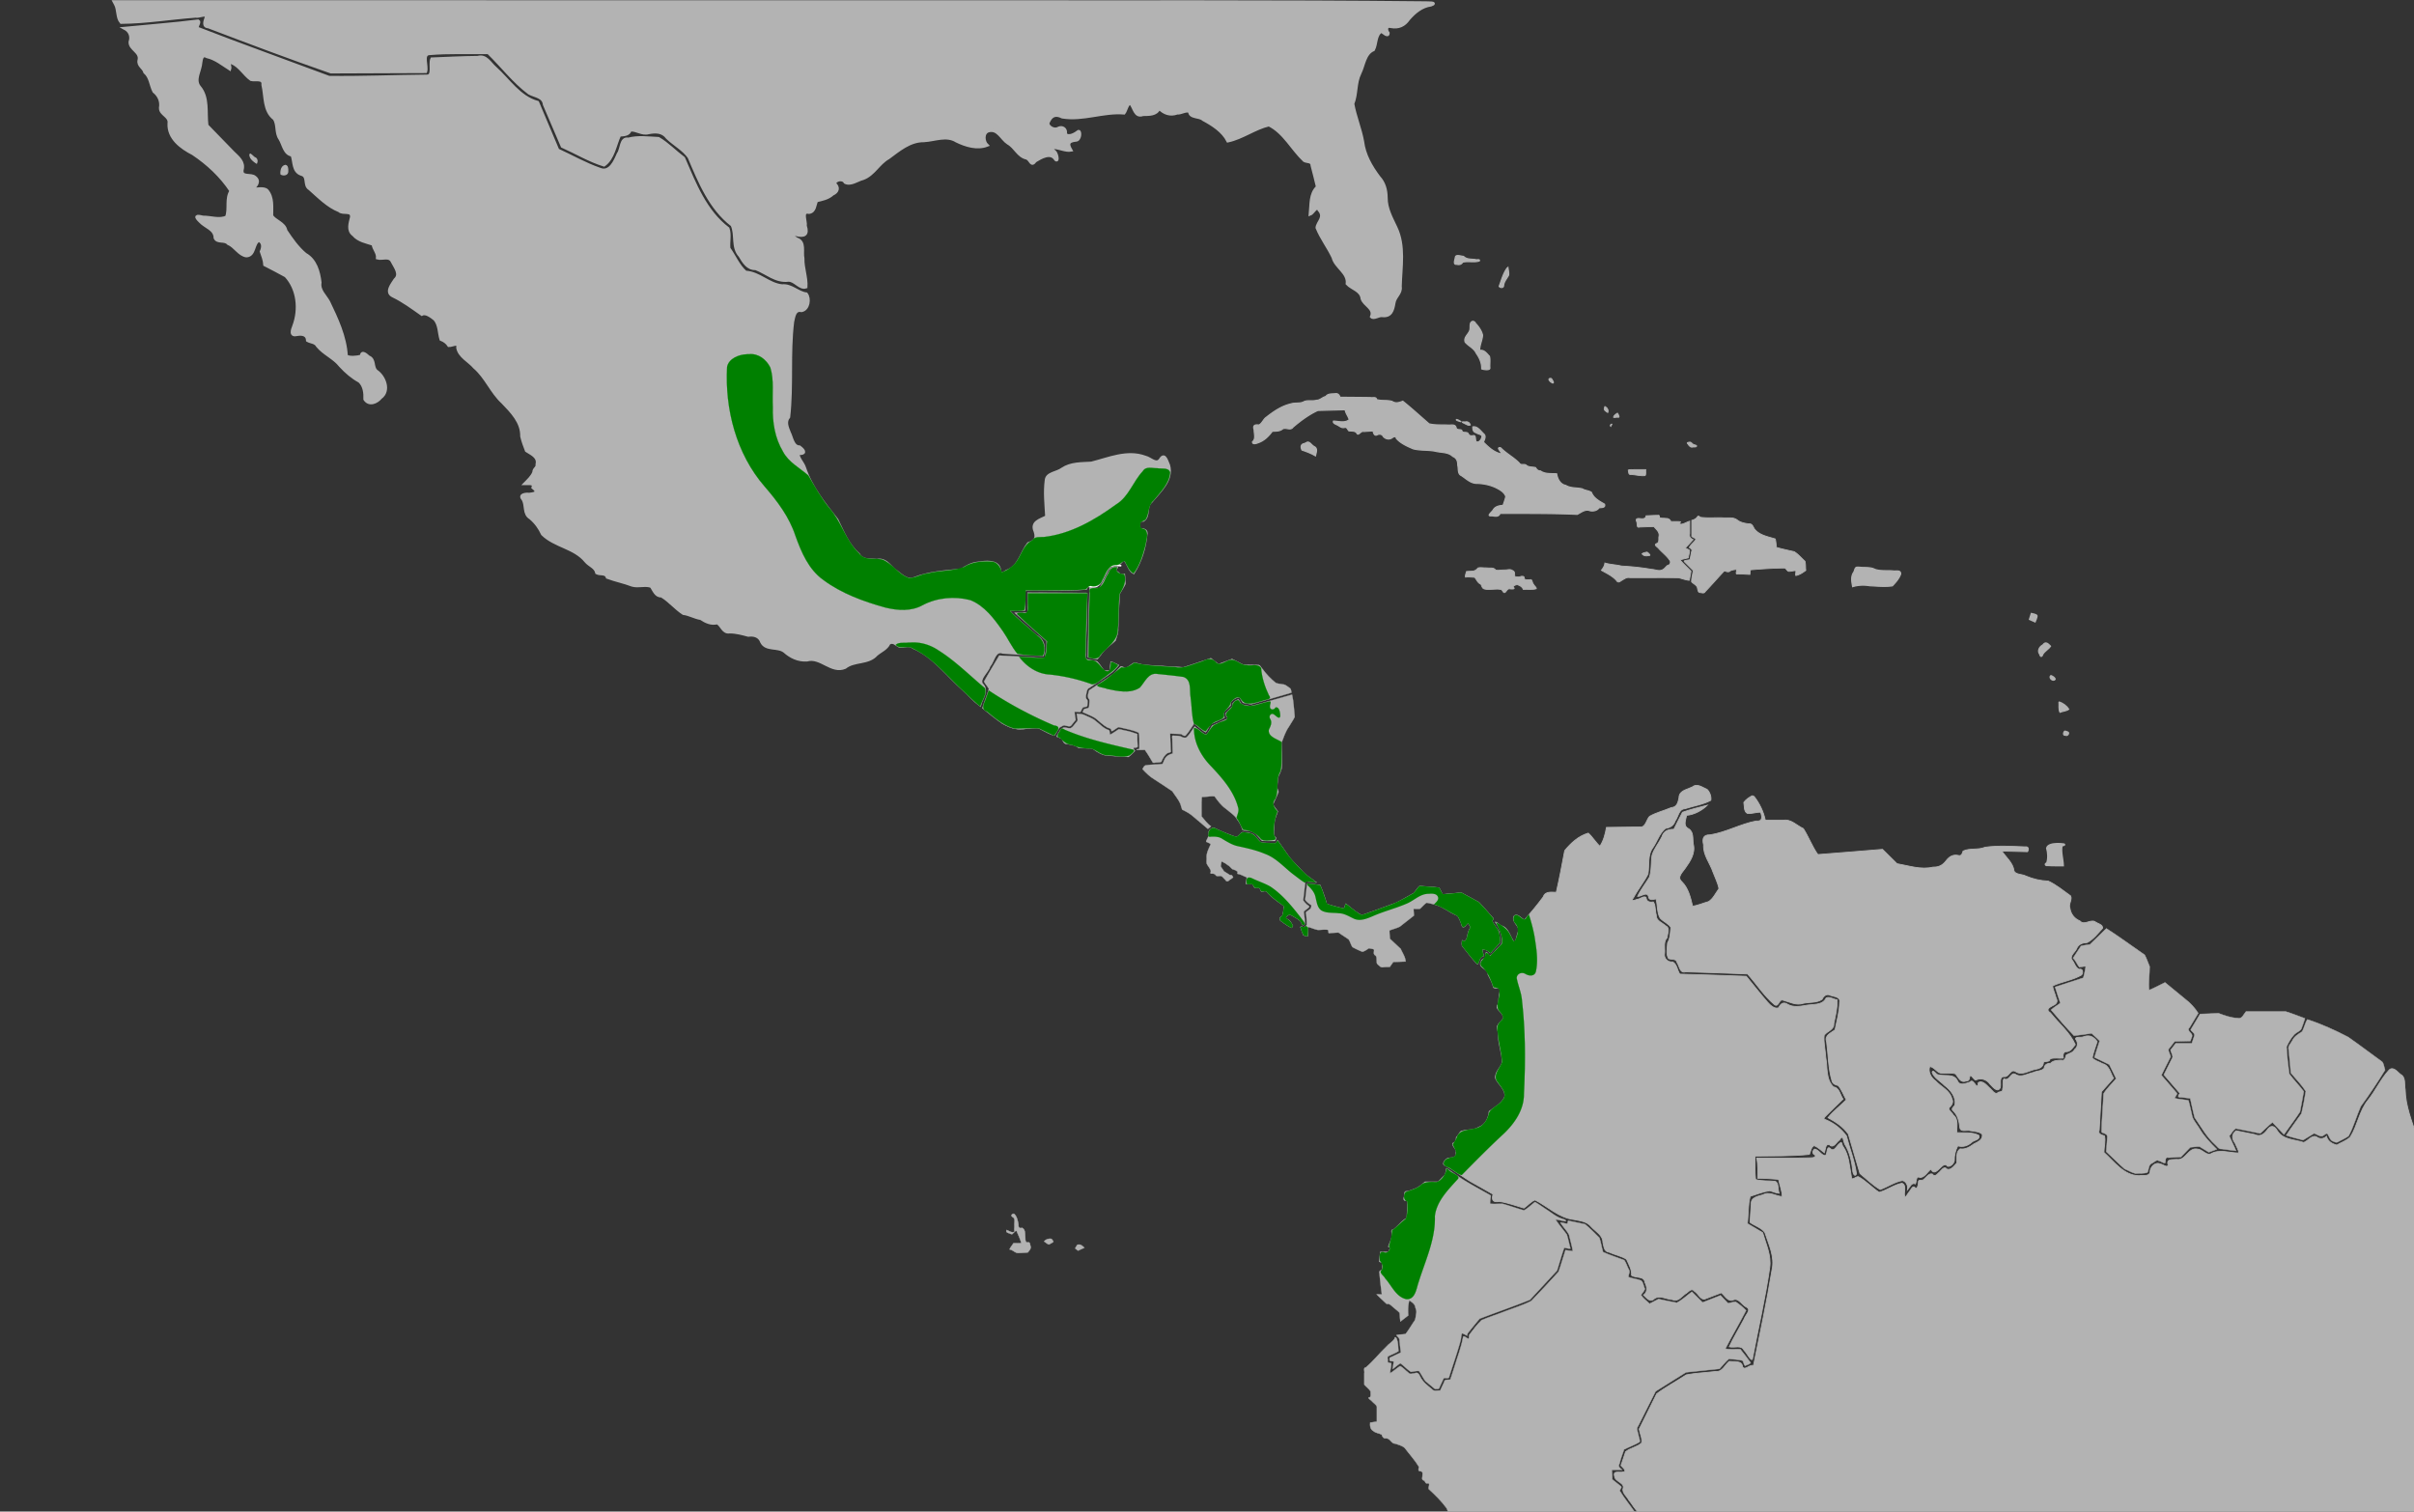
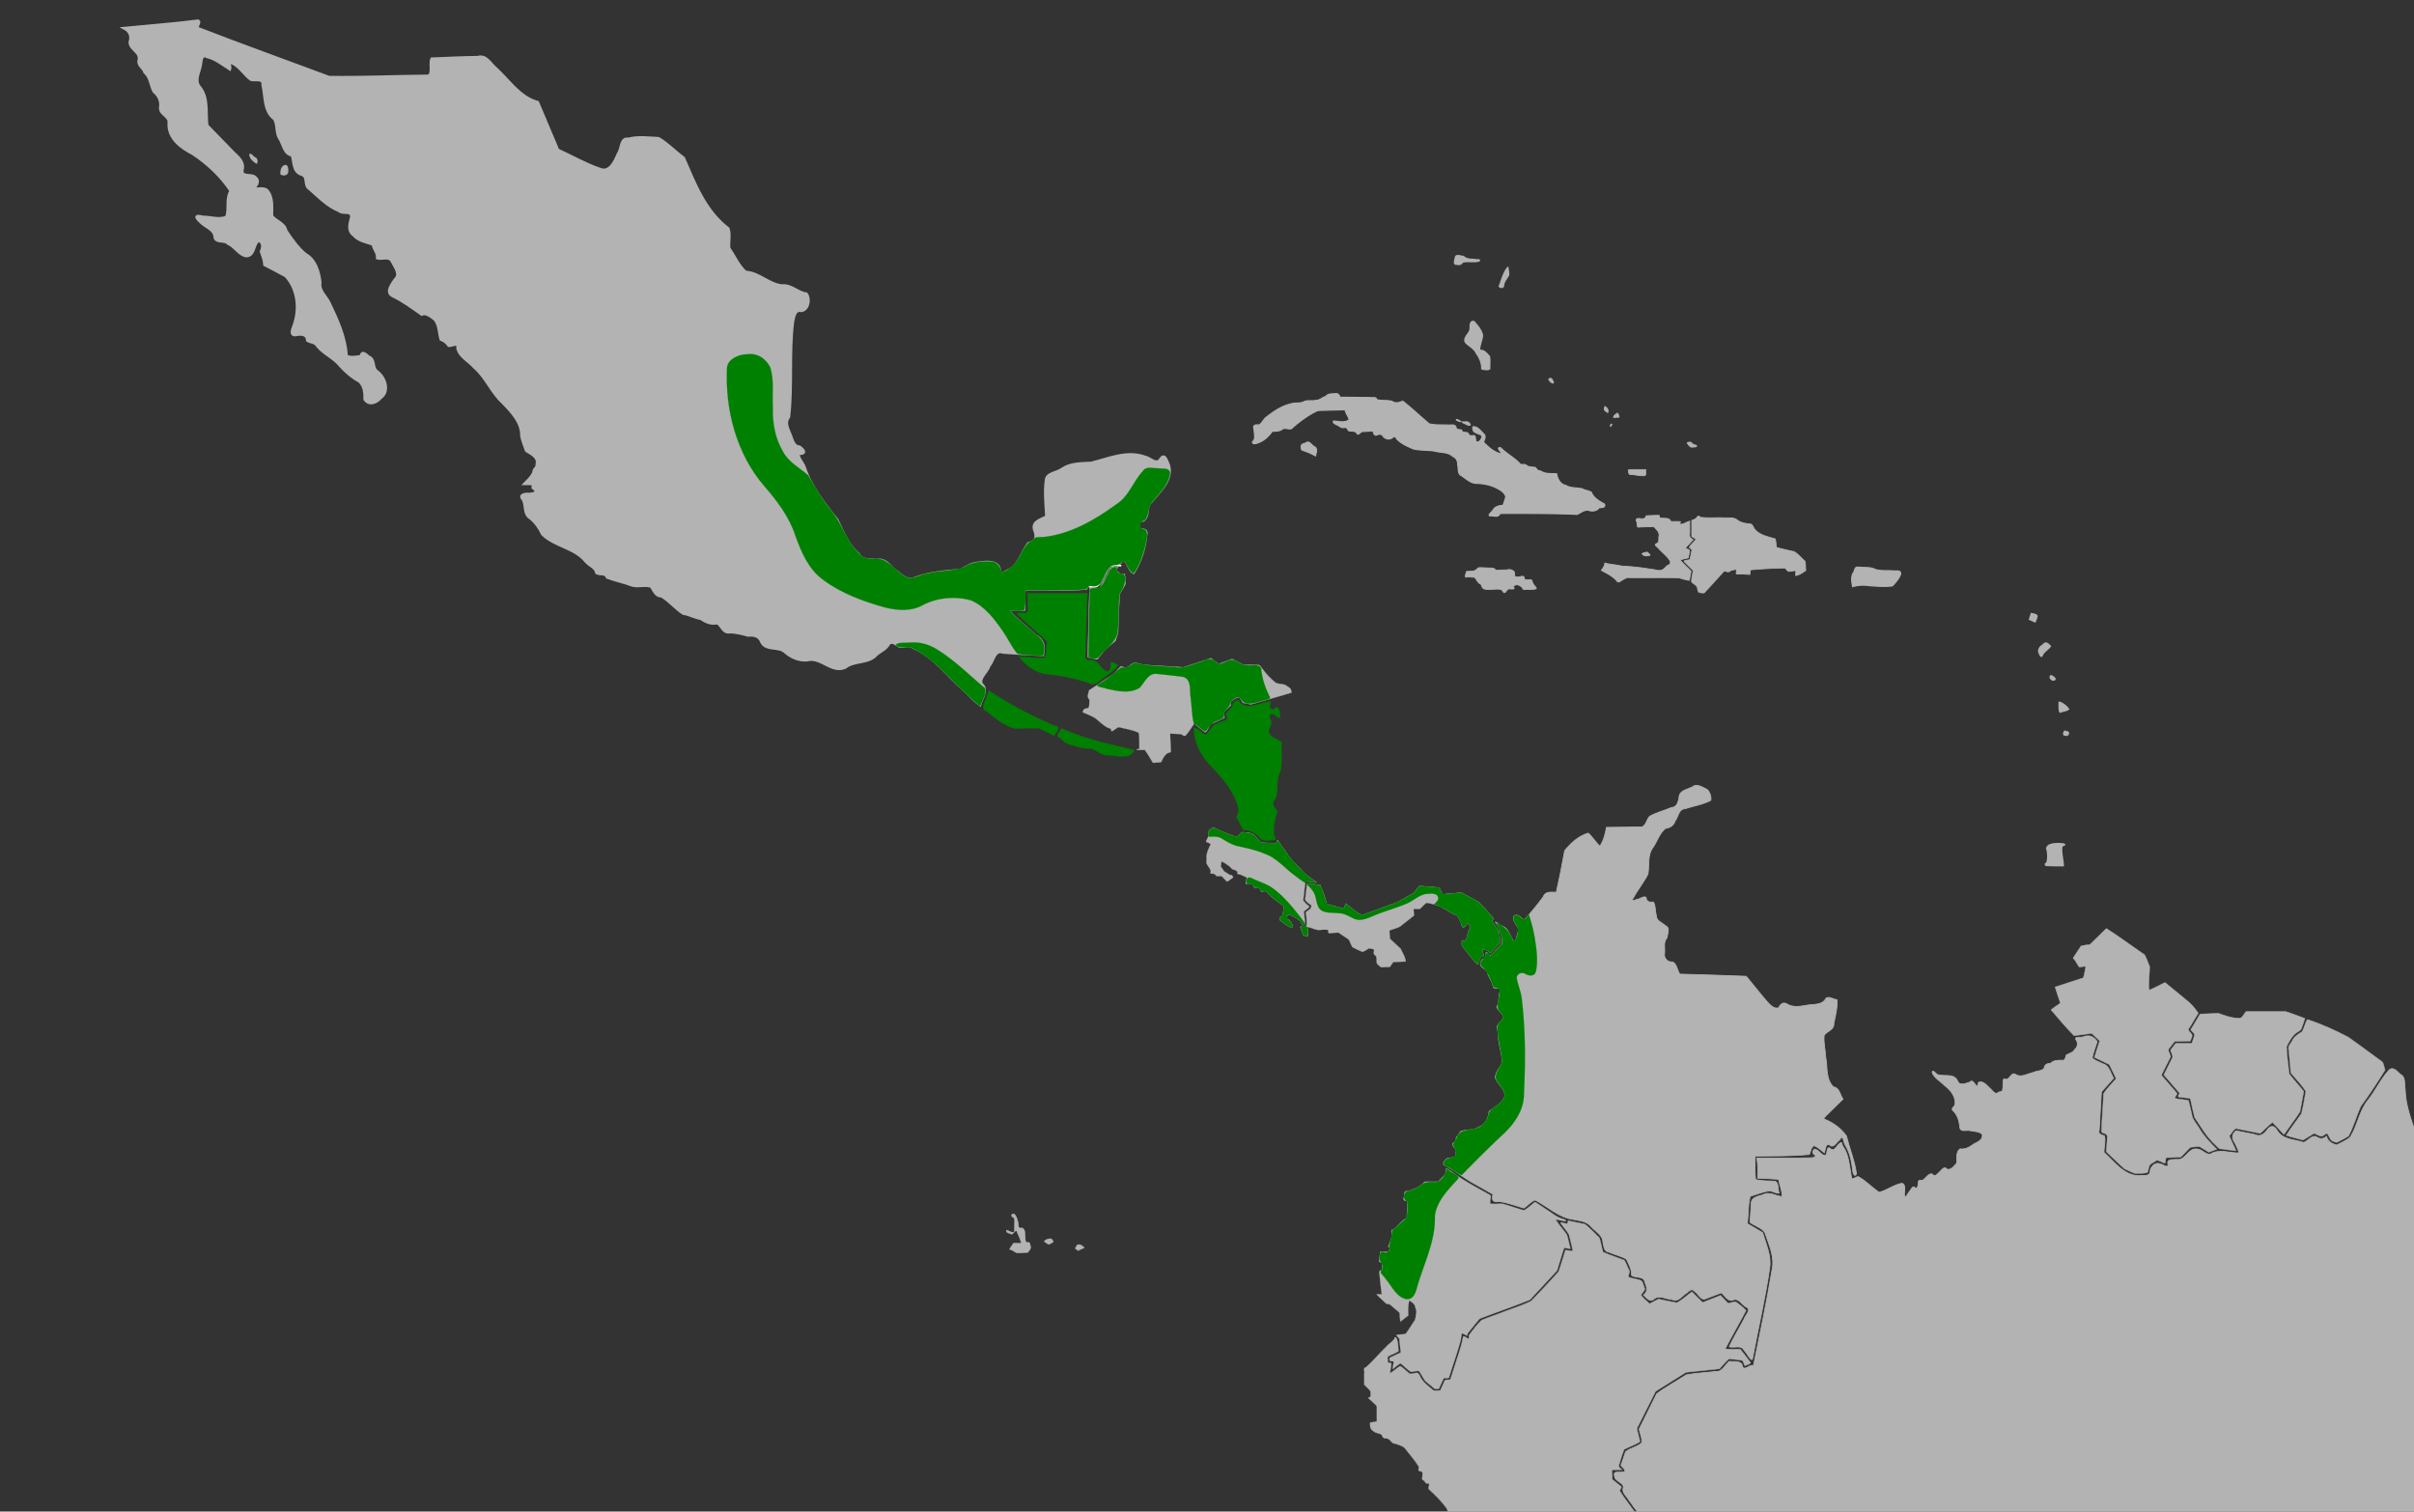
<svg xmlns="http://www.w3.org/2000/svg" viewBox="0 0 385.763 241.565" height="913" width="1458">
  <rect x="0" y="0" width="385.763" height="241.565" fill="#333333" stroke="none" />
  <g style="display:inline">
-     <path d="M193.099 131.574" style="fill:none;stroke:#000;stroke-width:.265px;stroke-linecap:butt;stroke-linejoin:miter;stroke-opacity:1" />
    <path d="M324.634 98.075s.803.142.85.331c.048.19-.283.945-.283.945l-.85-.378z" style="fill:#b3b3b3;stroke:#b3b3b3;stroke-width:.265px;stroke-linecap:butt;stroke-linejoin:miter;stroke-opacity:1" />
    <path transform="scale(.265)" d="M172.12 99.796c-2.306.324-2.908 3.383-2.63 5.23 1.569.88 4.108.434 4.01-1.778.02-1.095.062-3.268-1.38-3.452zM150.75 92.888c-.266 2.465 2.098 4.302 3.958 5.45.521-1.215.307-2.799-1.134-3.222-.97-.687-1.76-1.71-2.824-2.228zM877.415 156.228c-.286 1.168-1.007 3.496 1.102 3.154 1.46.479 2.783 0 3.537-1.273 3.248-.839 6.88.334 10.036-.753.544-1.284-1.83-.42-2.412-.821-2.43-.342-5.308.03-7.103-1.91-1.554-.047-4.723-1.415-4.957.593l-.203 1.01zM908.374 162.34c-2.031 3.138-3.033 6.869-4.323 10.34.574.95 2.691 1.09 2.654-.505.268-2.42 1.964-4.193 3.02-6.22.25-1.547-.226-3.093-.402-4.623l-.949 1.009zM888.116 193.781c-2.376.554-1.181 3.811-1.849 5.547-.82 2.389-3.809 4.138-2.693 7.042 2.04 2.36 5.307 3.638 6.665 6.669 1.962 2.782 3.402 5.938 3.265 9.412.808.386 5.258 1.22 4.924-.71-.17-2.255.322-4.774-.257-6.866-1.615-1.645-3.204-4.157-5.904-3.49-.058-3.216 1.581-6.132 1.765-9.268-.744-3.167-2.973-5.937-5.247-8.177a1.145 1.145 0 0 0-.67-.159zM804.887 237.465c-1.861.107-4.26-.07-5.372 1.665-2.007.38-3.41 2.289-5.612 2.271-2.429.681-5.187-.193-7.476.807-2.341 1.402-5.514.494-8.102 1.405-5.496 1.266-10.276 4.551-14.655 8-1.845 1.218-2.515 3.736-4.463 4.706-2.479-.316-3.813.173-2.896 2.915-.057 2.402 1.186 5.406-.989 7.204-.149 1.814 2.387.988 3.368.575 3.576-1.19 6.366-3.969 8.516-6.907 2.162-.17 4.51.108 6.286-1.488 2.042-1.053 4.685 1.253 6.202-1.004 4.593-3.883 9.544-7.602 14.986-10.086l16.49-.441c.296 2.216 1.924 3.982 2.468 6.035-2.798 2.191-6.328.927-9.487.84-.616 1.308 1.732 1.99 2.6 2.486 1.284.716 2.332 1.727 3.957 1.368 1.612-.48 1.86 1.173 2.674 1.98 1.781.308 4.082-.258 5.044 1.798 1.02 1.008 2.28-1.996 4.028-1.377 1.84-.164 3.687-.24 5.53-.364.29 1.3.814 3.334 2.611 2.31 1.396-.628 2.885-.328 3.592 1.093 1.43 1.676 3.877 2.02 5.609.553.913-.557 2.058-.89 2.223.554 2.628 3.058 6.557 4.737 10.192 6.313 4.47 1.172 9.198.517 13.721 1.535 3.453.815 7.43.369 10.136 3.025 2.377.939 3.031 2.921 2.998 5.32.606 2.126-.237 5.214 2.23 6.277 2.946 1.921 5.67 4.81 9.461 4.665 4.469.187 8.876 1.141 12.789 3.382 1.865.99 3.845 2.496 4.498 4.543-.373 1.834-1.072 3.578-1.644 5.354-2.27.149-4.71.589-5.956 2.738-.84 1.396-4.456 3.93-.873 3.543 1.769.187 4.292.91 4.947-1.46 15.531.067 31.07-.104 46.59.592 2.437-1.19 4.91-3.424 7.785-2.164 1.967.355 4.164-.083 5.35-1.776 1.367-.293 4.088.12 3.31-2.2-3.07-1.798-6.543-3.544-7.876-7.089-1.62-1.146-3.859-1.078-5.561-2.153-3.301-.785-6.949-.243-9.918-2.078-3.367-.59-4.996-3.923-5.506-6.983-3.311-.23-6.925.308-9.775-1.727-1.4.079-2.277-.855-2.925-1.977-1.91-.568-4.206-.032-5.813-1.605-1.306-.73-3.055.427-4.022-1.166-3.305-3.4-7.599-5.588-10.941-8.938-.608-.771-2.263-.291-1.237.732.255.802 1.715 2.02 1.358 2.68-4.35-.853-7.792-4.059-10.779-7.082.576-1.612 1.807-3.617.104-5.058-1.81-1.651-3.72-4.692-6.495-4.16-.06 1.442.166 3.06 1.847 3.447 1.025.833 3.192.932 3.695 2.068-.04 1.663-1.564 4.234-3.451 3.478-1.022-1.23.195-4.351-2.229-3.626-1.185.219-2.255-.16-2.655-1.307-.865-1.311-3.161-.107-3.727-1.435-.227-1.688-3.047-.194-3.53-1.948-.488-2.676-3.278-1.517-5.222-1.774-3.688-.152-7.596.145-11.119-.736-5.274-4.56-10.407-9.29-15.856-13.642-2.065.814-4.327 1.543-6.344.167-3.08-1.045-6.61-.162-9.585-1.226.152-1.745-2.51-.831-3.547-1.142-6.119-.1-12.239-.119-18.358-.182-.545-1.574-1.419-2.483-3.199-2.123z" style="opacity:1;fill:#b3b3b3;fill-opacity:1;stroke:#b3b3b3;stroke-width:.716;stroke-miterlimit:4;stroke-dasharray:none;stroke-opacity:1" />
    <path transform="scale(.265)" d="M786.685 267.464c-2.335.338-2.473 2.123-1.546 3.945 2.738.9 5.558 1.99 8.113 3.472.46-2.155 1.627-4.547-.994-5.7-1.497-.827-2.831-3.64-4.647-2.155l-.926.438zM934.97 228.21c-2.023.076-.12 2.12.757 2.472 1.181.833 1.276-.31.56-1.083-.324-.497-.564-1.447-1.317-1.39z" style="opacity:1;fill:#b3b3b3;fill-opacity:1;stroke:#b3b3b3;stroke-width:.716;stroke-miterlimit:4;stroke-dasharray:none;stroke-opacity:1" />
    <path transform="scale(.265)" d="M883.353 255.546c.97.477 2.486 1.47 3.394.699-.61-1.451-1.665-2.21-3.262-1.819-2.367-.215-2.36.161-.231 1.067z" style="opacity:1;fill:#b3b3b3;fill-opacity:1;stroke:#b3b3b3;stroke-width:.507;stroke-miterlimit:4;stroke-dasharray:none;stroke-opacity:1" />
    <path transform="scale(.265)" d="M878.203 252.885c-.51.813 1.29.958 1.776 1.25.33.207 1.97.504.837-.124-.807-.468-1.668-1.034-2.613-1.126zM967.495 246.021c-.646 1.329 1.204 2.305 2.053 2.794.592-1.496-.286-2.888-1.592-3.609-.322-.48-.297.688-.46.815zM975.37 249.128c-.914.577-2.306 1.407-2.37 2.584.71.289 1.774-.256 2.613-.064 1.607.38.169-1.718-.107-2.468-.032-.04-.082-.074-.136-.052zM971.93 255.703c-.663.096-1.232.936-.626 1.449.03-.306 1.044-1.197.625-1.45zM985.442 283.218c-1.126.17-2.616-.295-3.567.333.366.974-.027 2.954 1.637 2.574 2.843.178 5.735 1.036 8.567.704.62-1.031.183-2.455.33-3.613-2.322 0-4.645-.002-6.967.002zM1018.933 266.636c-.638.056-2.222.184-1.117 1.077.762 1.208 1.607 2.324 3.198 1.865.638-.008 2.627.193 2-.95-1-.376-2.182-.475-2.87-1.48-.32-.322-.735-.59-1.211-.512zM890.527 343.294c-1.578 1.743-4.227.975-6.293 1.415-.086 1.049-.858 2.378-.52 3.328 1.847-.299 3.766.111 5.633.148 1.095 1.476 1.896 3.571 3.725 4.184.508 1.14.749 2.615 2.245 2.875 3.291.838 6.823-.607 10.096.355.814.494 1.245 2.696 2.467 1.451.885-.95 1.398-2.385 2.976-1.861 1.65.084 3.171.245 1.552-1.411.438-.568 2-1.386 2.81-1.096 1.396.495 2.832 1.24 3.313 2.76 2.62-.152 5.408.337 7.932-.396.039-1.07-1.433-1.793-1.798-2.805-.905-.964-.436-3.203-2.274-2.608-.963-.2-2.973.515-3.213-.868.234-1.552-1.684-1.328-2.61-.944-1.063.358-2.173.109-3.203-.227.018-1.297.305-3.012-1.273-3.534-1.426-1.164-3.445-.142-5.138-.323-1.634-.05-3.5.472-4.998.084-1.25-1.914-3.857-1.022-5.747-1.356-1.586.071-3.371-.376-4.837.007l-.845.822zM993.02 332.967c-.932.217-2.189.402-2.857 1.037 1.005 1.337 2.65 1.481 4.145 1.03 1.694.138-.191-1.42-.786-1.917-.151-.089-.323-.168-.503-.15z" style="opacity:1;fill:#b3b3b3;fill-opacity:1;stroke:#b3b3b3;stroke-width:.507;stroke-miterlimit:4;stroke-dasharray:none;stroke-opacity:1" />
    <path transform="scale(.265)" d="M998.594 310.815c-1.993.04-3.983.166-5.975.252-.289 1.883-1.787 1.85-3.36 1.696-1.799-.236-3.211-.14-2.25 1.997.44 1.195-.268 3.77 1.736 3.083l8.59-.291c1.402 1.73 3.665 3.413 3.06 5.95-.297 1.494.428 3.54-1.31 4.26-2.237.873.537 2.079 1.24 3.147 2.251 2.489 5.09 4.545 6.854 7.421.37 1.153-.226 2.478-1.52 2.589-1.189.84-1.921 2.27-3.395 2.787-1.94.9-4.127-.268-6.147-.32-6.079-1.065-12.225-1.703-18.379-2.032-3.264-.815-6.813-.858-9.96-1.832-.135 1.706-1.113 3.106-2.133 4.408 3.174 1.828 6.605 3.354 9.103 6.143.753 1.287 1.738 1.118 2.74.225 1.719-.907 3.285-2.372 5.365-1.928 9.79.045 19.603-.089 29.377.067 2.121.506 4.262 1.334 6.4 1.565.484-1.806.732-3.668 1.092-5.502-2.186-2.257-4.56-4.416-6.591-6.775 1.602-.598 3.31-.868 4.964-1.297.102-1.521.907-3.122.651-4.603-.584-.685-2.103-.668-2.298-1.589 1.603-1.509 3.022-3.214 4.53-4.82-1.65-.657-2.479-1.767-2.052-3.568v-7.536c-1.815.55-3.544 1.78-5.438 1.888-.854-.4-.241-1.111-.088-1.55-1.921-.257-3.894-.054-5.834-.12-.51-1.308-1.682-2.015-3.082-1.857-1.223-.287-2.9.152-3.87-.725.219-.678-.027-1.429-.916-1.136a45.173 45.173 0 0 0-1.104.002z" style="opacity:1;fill:#b3b3b3;fill-opacity:1;stroke:#b3b3b3;stroke-width:.507;stroke-miterlimit:4;stroke-dasharray:none;stroke-opacity:1" />
    <path transform="scale(.265)" d="M1023.3 312.093c-.817.905-1.958 1.405-3.111 1.727v9.696c.724.603 2.188.918 2.468 1.836-1.111 1.75-3.121 2.973-3.938 4.844.85.647 2.066 1.172 1.341 2.437l-.923 4.796c-.887.536-4.416.319-3.272 1.434l5.186 5.2c-.284 2.257-1.014 4.556-.978 6.805 1.196 1.417 3.45 2.028 3.606 4.178.225 1.001.388 2.45 1.782 2.318 1.032.197 2.252.61 2.848-.584 3.938-4.077 7.608-8.403 11.517-12.506 1.21.363 2.633 1.087 3.647-.068a9.708 9.708 0 0 1 3.696-.764c.313 1.007-1.02 3.125.795 2.656 2.42.039 4.838.204 7.256.326.182-.897 0-2.04.496-2.805 6.841-.54 13.71-1.05 20.573-1.066 1.077.434 1.505 2.402 3.015 1.982 1.15.065 3.022-.694 3.7-.254.027.88-.387 2.085-.061 2.824 2.24-.447 4.188-1.767 5.99-3.111-.228-1.813.002-3.837-.504-5.522-2.148-1.924-4.025-4.263-6.497-5.767-3.578-.8-7.169-1.558-10.696-2.573-.177-1.705-.316-3.42-.683-5.096-4.432-1.409-9.643-2.193-12.642-6.141-.764-1.265-1.297-3.177-3.174-2.951-2.57-.327-5.201-.76-7.271-2.451-2.526-1.814-5.793-.929-8.68-1.217-4.435-.161-8.923.267-13.325-.29-1.05-.613-1.291-1.28-2.16.107z" style="opacity:1;fill:#b3b3b3;fill-opacity:1;stroke:#b3b3b3;stroke-width:.507;stroke-miterlimit:4;stroke-dasharray:none;stroke-opacity:1" />
    <path transform="scale(.265)" d="M1119.731 342.064c-1.355.168-1.269 2.363-2.037 3.269-1.68 2.579-.996 5.718-.495 8.474 3.358-1.012 6.84-1.15 10.296-.562 4.531.205 9.184.727 13.665.059 1.99-2.062 4.056-4.42 5.005-7.136.073-2.62-2.778-1.574-4.488-1.86-3.644-.359-7.525.244-11.012-.93-2.772-1.502-6.24-.925-9.305-1.302a27.474 27.474 0 0 0-1.629-.012z" style="opacity:1;fill:#b3b3b3;fill-opacity:1;stroke:#b3b3b3;stroke-width:.716;stroke-miterlimit:4;stroke-dasharray:none;stroke-opacity:1" />
    <path transform="scale(.265)" d="M1240.226 508.856c-1.953.05-5.394.464-5.919 2.611.795 2.82.993 6.265.044 9.053-1.398.42-.97 1.624.466 1.318 3.093.238 6.199.1 9.298.138-.112-3.956-1.557-8.146-.767-12.005.577.052 2.572-.575 1.043-.91-1.373-.241-2.777-.222-4.165-.205z" style="opacity:1;fill:#b3b3b3;fill-opacity:1;stroke:#b3b3b3;stroke-width:1.013;stroke-miterlimit:4;stroke-dasharray:none;stroke-opacity:1" />
    <path transform="scale(.265)" d="M1231.807 388.988c-1.997 1.048-3.371 3.536-1.82 5.56.496 1.816 1.332 1.776 1.878.037 1.16-1.97 3.503-3.025 4.662-4.89-1.494-1.492-2.923-3.097-4.59-.802zM1236.775 407.434c-1.731 1.113 1.222 3.998 2.521 2.25.041-1.004-1.645-1.987-2.521-2.25zM1241.628 423.296c.192 2.008-.311 4.456.599 6.236 1.682-.661 3.838-.737 5.255-1.788-1.243-2.094-3.566-3.688-5.854-4.448zM1245.1 440.918c-.803.663-1.277 2.784.478 2.466 1.287.907 2.853-1.844.978-2.054-.462-.193-.946-.417-1.456-.412z" style="opacity:1;fill:#b3b3b3;fill-opacity:1;stroke:#b3b3b3;stroke-width:.716;stroke-miterlimit:4;stroke-dasharray:none;stroke-opacity:1" />
-     <path transform="scale(.265)" d="M69.6 2.518c1.871 3.378.894 8.142 3.458 10.99 14.969-.12 29.944-2.641 44.91-3.733 1.618.632 7.268-2.278 6.32.85-.694 1.998-2.053 5.404 1.352 5.539 24.542 9.342 49.128 18.61 73.93 27.232 19.048-.026 38.096-.143 57.143-.22 1.076-3.283-2.344-10.488 2.123-10.812 11.829-1.022 23.74-.458 35.602-.617 8.291 8.04 15.384 17.492 24.668 24.415 3.548 1.961 8.612 1.973 9.163 6.927l10.771 25.153c8.392 3.728 16.475 8.632 25.214 11.314 5.689-4.055 6.59-12.065 9.41-18.074 2.403-.181 5.618-.153 6.372-3.025 3.663-.407 7.135 2.738 11.037 1.596 4.371-.821 8.47-.857 11.354 3.056 4.207 4.03 9.817 7.008 13.127 11.71 6.284 14.866 12.747 30.827 25.947 40.94 2.662 5.902-.058 13.341 4.73 18.572 2.114 3.58 4.665 7.889 9.408 7.667 6.56 2.48 12.228 7.994 19.739 7.024 4.011-.184 6.863 5.316 10.667 4.043.372-5.662-1.982-11.407-1.837-17.197-.879-4.1 1.392-9.97-3.651-11.685-1.992-1.046-4.98-3.54-.494-2.662 4.915 1.23 7.323.092 5.576-5.3.48-2.992-2.699-9.207 2.278-8.107 3.592-.521 3.401-4.64 4.529-7.037 3.366-.823 6.921-1.463 9.654-4 3.14-1.356 3.917-4.028 1.208-6.336.344-2.418 5.085-3.334 6.317-.763 3.42 1.777 7.47-1.495 10.88-2.315 6.436-2.396 9.324-9.185 15.223-12.467 6.436-4.716 12.943-10.394 21.4-10.329 6.613-.355 13.621-3.63 19.714.213 5.664 2.74 12.42 4.805 18.419 2.52-2.349-2.24-2.698-7.534.785-8.65 5.74-1.598 7.857 4.833 11.834 7.392 4.371 2.395 6.084 7.986 11.262 9.015 2.533 1.063 2.52 5.38 5.241 1.666 3.482-2.095 9.302-5.599 12.192-.805 1.758 1.701.782-3.83-.643-4.847-1.241-.768-2.646-3.217.026-2.36 3.214.278 6.885 2.107 9.866 1.572-2.122-3.66-1.9-5.456 2.732-6.007 2.983.186 3.073-5.566 1.861-5.37-1.944 1.53-6.05 4.03-7.948 1.571.725-2.85-1.789-4.76-4.389-3.375-2.457 1.414-6.33-.976-6.114-3.211 1.81-4.511 4.392-5.723 8.66-3.613 12.544 2.051 24.678-3.449 37.231-2.403 1.236-1.559 1.83-5.674 3.818-5.96 2.41 2.73 2.722 8.698 7.571 6.88 3.595-.08 8.128.211 9.766-3.827 2.848 3.096 6.773 4.451 10.827 2.91 2.358.273 5.538-2.111 7.517-.855.216 3.895 5.984 2.603 8.23 4.782 5.797 3.142 11.813 6.951 14.859 12.926 8.731-1.852 16.15-7.664 24.756-9.696 9.255 4.564 13.981 14.68 21.328 21.512 1.743.951 4.687.083 4.71 3.103 1.178 4.228 2.127 8.517 3.206 12.772-4.575 4.275-3.733 10.882-4.353 16.525 1.382-.438 4.306-5.936 5.21-2.728 4.156 4.48-.86 7.353-1.113 10.828 2.548 6.329 6.826 11.813 9.678 17.889 1.434 5.996 9.332 9.187 8.514 15.889 2.89 3.111 8.498 3.948 8.99 9.035 1.37 4.087 7.718 5.777 5.657 10.865 1.31 1.48 4.53-.998 6.44-.65 5.325.642 6.434-3.214 7.164-7.636.48-3.779 4.436-5.791 3.777-9.88.27-11.904 2.742-24.488-2.634-35.693-2.685-5.728-5.874-11.343-5.847-17.89-.047-4.676-1.15-8.964-4.399-12.463-4.775-6.371-8.806-13.375-9.798-21.414-1.37-7.756-4.588-15.136-5.934-22.822 2.422-5.888 1.37-12.615 4.297-18.435 2.356-4.729 2.754-11.874 8.166-14.161 1.847-3.362 1.046-9.013 4.74-11.07 1.043.432 4.146 3.755 4.12 1.015-1.461-1.778-1.33-4.722 1.676-3.885 4.57.874 8.088-.742 10.697-4.568 3.576-4.124 7.844-7.682 13.409-8.451 4.305-1.56-2.064-1.24-3.383-1.345-90.269-.95-180.548-.452-270.82-.636-173.298-.016-346.596-.006-519.893-.009l.795 1.486z" style="opacity:1;fill:#b3b3b3;fill-opacity:1;stroke:#b3b3b3;stroke-width:1.795;stroke-miterlimit:4;stroke-dasharray:none;stroke-opacity:1" />
    <path transform="scale(.265)" d="M119.514 12.613c-14.742 1.896-29.593 2.948-44.386 4.43 3.191 1.667 4.463 4.889 3.28 8.282-.158 4.455 6.588 5.932 5.448 10.847-.9 3.428 2.733 4.573 3.457 7.386 3.54 3.042 3.48 7.807 5.5 11.6 3.041 2.453 4.622 5.923 3.93 9.873-.176 4.148 5.937 4.898 5.157 9.43-.458 8.896 7.388 14.623 14.47 18.246 8.9 5.926 17.061 13.563 22.895 22.442-3.05 4.704-.805 10.686-2.613 15.674-4.279 2.123-9.634.039-14.292.115-4.242-1.097-4.95-.486-1.605 2.696 3.05 3.33 8.893 4.478 8.955 9.87 1.398 3.064 5.803.875 7.902 3.345 4.138 1.7 6.5 6.82 10.947 7.469 5.216-.185 3.932-7.613 7.565-9.335 2.869 1.328 2.476 4.385 1.416 6.71.842 2.622 1.988 5.219 2.111 7.98 4.238 2.09 8.51 4.492 12.7 6.728 7.39 7.971 8.544 20.185 4.832 30.145-1.012 2.611-2.363 6.289 2.116 5.187 3.006-.528 6.038.082 6.142 3.594 1.897 1.147 4.71.869 5.989 3.309 3.93 4.792 9.955 7.044 13.83 11.986 3.386 3.7 7.224 6.994 11.567 9.352 2.962 2.856 3.338 7.073 3.21 10.845 2.531 3.846 7.194 1.867 9.536-1.03 5.646-4.077 2.36-12.695-2.57-15.987-2.764-2.333-.719-7.016-4.707-8.555-1.417-1.21-4.21-3.914-4.407-.484-2.613.77-7.484 1.2-9.033-.16-.65-11.524-5.762-22.377-10.705-32.64-2.073-3.778-5.964-6.805-5.136-11.613-.8-6.545-2.713-13.554-8.877-17.01-4.727-3.957-8.331-9.148-11.737-14.255-.782-4.575-6.648-5.716-8.545-9.004-.043-5.21.808-10.955-2.828-15.218-2.107-1.955-6.198-.474-8.926-.973 2.52-1.635 4.732-4.677 1.647-6.993-2.247-2.168-8.365.407-7.743-4.35 1.375-4.87-2.38-7.647-5.482-10.695-5.24-5.391-10.477-10.784-15.715-16.177-.993-7.83.978-16.832-4.584-23.34-3.427-4.316.61-9.782.89-14.548.285-2.182.758-5.36 3.713-3.607 5.22 1.168 9.557 4.827 13.773 7.47.458-1.208-1.508-5.346 1.198-3.804 4.886 2.137 7.475 7.2 11.599 10.113 2.54.68 7.644-1.178 7.144 3.244 1.628 6.925.512 15.586 6.82 20.404 2.37 3.56.862 8.418 3.421 12.08 2.099 3.32 2.722 9.254 7.31 9.829 1.496 3.935.497 9.758 5.518 11.558 4.631 1.061 1.477 6.694 5.085 8.782 5.55 4.872 10.998 10.561 17.874 13.248 2.133 2.202 7.818-.664 7.401 3.877-.815 3.534-2.5 7.95 1.165 10.637 3.037 3.58 7.751 4.327 11.847 5.676.297 3.004 2.943 5.126 2.624 8.33 2.864.846 7.29-1.656 8.992 2.282 1.681 3.3 5.221 7.546 1.613 10.73-1.738 2.766-5.942 7.673-1.224 9.877 6.233 2.986 11.794 7.155 17.383 11.071 2.416-1.365 5.843 1.43 7.828 2.979 2.884 3.425 2.503 8.201 3.715 12.097 1.987.77 3.692 2.032 4.772 3.752 1.852.162 6.06-2.564 5.313 1.285.922 5.294 6.84 7.947 10.087 11.79 7 5.972 10.242 14.994 17.032 21.214 5.471 5.689 11.683 11.93 11.473 20.448.702 2.959 1.746 5.89 2.842 8.626 2.979 1.963 7.484 3.705 6.41 8.249.34 2.26-2 2.511-1.956 4.844-1.138 2.767-3.43 4.78-5.464 6.879 2.016.075 6.058-.903 4.97 2.29 3.32 2.613 2.025 3.618-2.1 4.007-1.845-.208-6.492.124-3.982 2.962 2.343 3.56.23 8.876 4.6 11.437 3.164 2.685 5.556 6.03 7.225 9.678 7.506 7.396 19.345 8 26.148 16.386 2.115 2.557 5.846 3.49 6.555 6.97 2.09 1.123 5.464-.252 6.38 2.708 4.904 1.827 10.177 2.853 15.098 4.752 3.693 1.034 8.345-.684 11.494.78 1.515 2.334 2.766 5.951 6.045 5.679 4.832 2.861 8.482 7.482 13.234 10.56 3.684.47 6.823 2.481 10.502 3.04 3.003 2.013 6.256 3.531 9.923 2.62 2.807 1.448 3.435 6.175 7.507 5.506 3.929-.004 7.62 1.038 11.22 2.002 3.446-.489 6.869.477 8.09 4.126 2.68 5.097 9.588 2.405 13.729 5.57 3.707 3.366 8.412 5.589 13.568 5.219 8.277-2.358 14.756 7.978 22.97 4.462 5.49-4.46 13.95-2.133 18.933-7.765 2.655-2.24 6.076-3.478 7.555-6.76 2.476-1.728 4.39.802 6.385 1.705 2.908.469 5.748-1.473 8.447.821 12.271 5.303 20.304 16.656 30.119 25.261 3.255 2.933 6.537 6.738 9.816 9.15 1.067-3.897 5.069-8.72 1.08-12.252-2.128-3.507 3.446-7.446 4.533-11.133 2.658-3.02 3.188-10.109 8.448-8.152 7.92.639 15.858.989 23.79 1.413 1.163-4.853.32-8.886-4.315-11.366-5.548-5.144-11.995-10.01-16.837-15.534 3.226-.73 6.591-.308 9.874-.428.51-3.776-.988-9.56.715-12.143 12.21-.328 24.557.672 36.69-.562.661-1.169.623-3.077 2.852-2.091 5.077 2.444 6.313-2.742 8.377-6.312 1.484-3.043 3.387-6.678 7.403-6.112 2.729.279 4.219-6.122 5.481-1.856 1.525 2.036 2.385 5.74 4.555 6.824 4.21-6.674 6.745-14.702 7.5-22.57.907-3.08-1.729-3.183-3.856-3.325-.896-2.036-1.057-6.166 2.23-5.576 3.816-2.434 1.16-8.33 4.772-11.25 5.054-6.145 13.094-13.033 10.555-21.917-.912-1.706-2.175-7.454-4.637-3.929-2.49 4.455-6.127-.231-9.566-.982-10.853-3.989-21.903 1.01-32.383 3.626-6.035.384-12.343.054-17.624 3.612-3 2.36-9.263 2.4-9.591 6.674-.994 7.326-.118 14.729.263 22.067-3.944 2.032-9.425 3.216-6.999 8.762 1.53 4.441-.158 6.117-4.041 7.459-4.346 5.583-5.512 14.054-13.06 16.636-1.78 1.41-4.474 2.496-4.329-.983-1.054-5.705-8.887-4.541-13.071-3.918-3.748.335-6.923 2.257-9.906 4.196-9.616 1.03-19.414 1.503-28.533 5.143-4.547 1.907-8.629-2.998-12.256-5.338-3.012-2.894-5.384-6.637-10.157-5.65-4.05-.521-8.865.588-11.15-3.696-6.378-5.507-9.383-13.442-12.986-20.76-7.637-9.674-15.533-19.524-19.504-31.383-.87-2.88-4.01-5.733-3.91-8.577 4.532.24 4.222-1.486.873-4.024-4.065-.049-4.608-5.714-6.134-8.602-1.21-3.055-2.819-6.546-.38-9.421 2.149-19.033.05-38.39 2.388-57.423.713-2.915 1.082-7.7 5.3-6.718 4.303-.756 5.157-7.291 2.925-10.094-5.153-.65-9.045-5.49-14.626-4.914-8.02-.753-13.898-7.828-21.995-8.192-4.408-3.857-6.63-9.645-10.042-14.336-.416-3.886.782-8.517-.543-11.984-13.753-10.442-20.168-27.133-26.787-42.455-5.119-3.796-9.782-8.765-15.167-11.873-6.068-.256-12.327-1.17-18.154.396-4.741-.926-3.923 6.032-6.115 8.914-1.946 4.422-4.962 11.756-11.126 9.238-8.783-3.032-16.884-7.716-25.322-11.56l-12.143-28.745c-11.089-3.05-17.45-13.487-25.584-20.775-3.23-2.787-5.52-7.814-10.53-6.356-9.243.088-18.477.568-27.713.931-1.383 3.075 1.377 10.619-3.109 10.344-19.602.165-39.324 1.03-58.852.763-26.483-9.902-53.21-19.448-79.51-29.662-.369-1.229 1.876-3.773.6-4.369z" style="opacity:1;fill:#b3b3b3;fill-opacity:1;stroke:#b3b3b3;stroke-width:1.795;stroke-miterlimit:4;stroke-dasharray:none;stroke-opacity:1" />
    <path transform="scale(.265)" d="M671.423 341.933c-1.756.038-2.28 2.116-3.114 3.315-1.774 3.12-3.417 6.352-5.305 9.383-1.976.144-4.03-.55-5.957-.49a2436.531 2436.531 0 0 0-1.076 42.246c1.901.5 3.901.978 5.817 1.202 2.128-2.419 3.73-5.317 6.367-7.266 1.518-1.39 3.266-2.628 4.645-4.106.62-2.327 1.682-4.58 1.498-7.04.243-6.967.565-13.931.912-20.894 1.14-2.091 2.566-4.119 3.53-6.25-.19-2.001-.297-4.01-.419-6.016-1.064.248-2.354.643-3.176-.361-.637-.615-1.635-1.113-2.087-1.786.094-.652 1.83-2.024.677-1.926-.771.009-1.542-.012-2.312-.011z" style="opacity:1;fill:#b3b3b3;fill-opacity:1;stroke:#b3b3b3;stroke-width:.179;stroke-miterlimit:4;stroke-dasharray:none;stroke-opacity:1" />
-     <path transform="scale(.265)" d="M619.624 363.413v6.024l-7.804.096c6.42 5.743 12.941 11.404 19.306 17.19.123 2.837-.29 5.713-.756 8.517.037 1.378-.565 1.937-1.916 1.524-8.63-.466-17.256-1.086-25.891-1.428-3.054 5.248-6.287 10.422-9.182 15.743.86 1.533 2.101 2.85 2.951 4.37-1.128 3.951-2.822 7.727-3.937 11.677 3.92 3.134 7.776 6.377 11.913 9.223 2.72 1.516 5.559 2.994 8.71 3.3 2.474.562 5.008-.163 7.51-.227 2.478-.14 5.241-.851 7.44.712 2.539 1.297 5.085 2.79 7.84 3.512 1.21-1.529 1.996-3.41 3.183-4.91 1.172-.44 2.225-1.7 3.548-1.109 1.182.145 2.787.986 3.608-.344.859-1.035 1.681-2.099 2.527-3.143-.204-1.626-.649-3.364-.68-4.934 1.178-.026 2.415.263 3.555.144.574-.85.846-2.049 1.552-2.718.84-.472 2.745-.062 2.588-1.36-.061-1.29.648-2.823-.563-3.749-.719-1.24-.051-2.797.14-4.123.211-1.118.567-2.156 1.714-2.593 4.678-3.244 9.561-6.208 14.07-9.685 1.314-1.233 2.668-2.58 3.704-3.995-1.655-.738-3.264-1.808-5.027-2.183-.242 1.827-.27 3.682-.508 5.512-1.144-.134-2.492.12-3.514-.246-1.38-1.767-2.545-3.782-4.11-5.359-2.311-.555-4.652-.979-6.98-1.461.51-13.23.776-26.471 1.06-39.709-.663-.309-1.857-.043-2.699-.148-11.117-.087-22.235-.099-33.352-.143v6.023z" style="opacity:1;fill:#b3b3b3;fill-opacity:1;stroke:#b3b3b3;stroke-width:.179;stroke-miterlimit:4;stroke-dasharray:none;stroke-opacity:1" />
    <path transform="scale(.265)" d="M721.994 399.699c-2.803.889-5.583 1.959-8.402 2.735-7.972-.505-15.96-.92-23.923-1.48-1.895-.426-3.788-1.1-5.697-1.344-1.792.944-3.322 2.422-5.123 3.284-1.023-.145-1.926-1.06-2.907-1.08-2.067 1.916-3.611 4.418-6.139 5.786l-13.024 8.742c-.403 1.73-1.516 3.953.075 5.42.384 1.062-.048 2.39-.026 3.557-.049.749-.073 1.775-1.073 1.809-.868.386-2.207.116-2.404 1.311-.133.387-.811 1.226.001 1.263 2.358 1.076 4.844 1.987 7.047 3.33 2.458 1.876 4.622 4.2 7.345 5.693.95.432 2.708.524 2.404 2.005.403.64 1.26-.389 1.726-.546.931-.513 1.789-1.402 2.76-1.684 4.032 1.045 8.274 1.56 12.05 3.383.554 2.05.286 4.274.39 6.395v3.431c-.45.176-1.546-.03-1.698.474 1.642.278 3.34.026 5.002.057 1.778 2.441 3.274 5.072 4.81 7.66.714.378 1.658-.146 2.452-.04.869-.13 1.906.025 2.672-.414.85-2.005 1.896-4.176 3.86-5.294.898-.366 2.342-.267 1.823-1.626-.155-3.381-.277-6.764-.4-10.147 2.27.248 4.588.084 6.835.38.651.565 1.513 1.203 2.404.949 2.062-2.208 3.553-4.884 5.286-7.348 2.297 1.727 4.404 3.766 6.833 5.285 1.005-.792 1.444-2.219 2.168-3.279.466-1.02 1.02-1.946 2.202-2.182 2.364-1.168 4.945-2 7.144-3.446-.287-.992-.721-2.229-.563-3.193l4.26-4.053c-.089-1.058-.352-2.185.787-2.764 1.113-1.267 2.78-1.995 4.397-2.218.95.947 1.313 2.463 2.213 3.34 1.638.259 3.285.754 4.917.875 8.105-2.334 16.254-4.569 24.322-6.998-.205-1.107-.176-2.535-1.387-3.021-1.25-.838-2.366-1.991-3.974-1.975-1.382-.37-2.979-.3-4.221-.958-2.96-2.447-5.63-5.217-7.894-8.323-.772-.713-1.209-2.098-2.205-2.36-3.14-.11-6.33-.014-9.436-.253l-6.712-3.4-8.195 3.07-4.558-3.555-8.224 2.747z" style="opacity:1;fill:#b3b3b3;fill-opacity:1;stroke:#b3b3b3;stroke-width:.179;stroke-miterlimit:4;stroke-dasharray:none;stroke-opacity:1" />
-     <path transform="scale(.265)" d="M649.592 432.451c.176 1.084.625 2.238-.45 2.998-1.136 1.242-1.96 2.97-3.528 3.704-1.38.26-2.779-.508-4.102-.434-2.26.84-3.12 3.268-4.267 5.176-.375.639.966.603 1.277.903 1.15.22 1.944.855 2.338 1.966.492.885 1.032 1.95 2.221 1.86 2.457.55 5.162.64 7.182 2.335 1.507.455 3.247.163 4.847.32 1.522.214 3.312-.397 4.515.804 2.566 1.856 5.433 3.566 8.696 3.63 4.05.343 8.121.588 12.173.783 1.501-.984 2.628-2.435 3.934-3.652-.486-.864-1.764-2.092.016-1.92.673-.059 1.855-.13 1.561-1.132-.194-2.363-.184-4.736-.18-7.105-2.6-.955-5.239-1.767-7.97-2.23-1.09-.167-2.244-.697-3.29-.63-1.706 1.063-3.345 2.393-5.138 3.23-.365-.836-.147-2.034-.646-2.695-3.271-.906-5.516-3.646-8.157-5.6-1.843-1.727-4.376-2.364-6.585-3.502-1.474-.764-3.163-.677-4.767-.823l.32 2.014zM766.985 422.373c-4.34 1.164-8.635 2.577-13.04 3.446-1.797-.17-3.55-.62-5.315-.977l-1.765-3.103c-1.415.485-2.936 1.343-3.588 2.726.415 1.059-.06 1.776-.93 2.415l-3.313 3.333c.054 1.225.677 2.293 1.622 3.052l-9.743 4.391c-1.163 1.782-1.926 3.972-3.595 5.348-1.311-.044-2.237-1.348-3.301-1.996-1.218-.921-2.42-2.023-3.654-2.831-1.636 2.185-2.911 4.71-4.908 6.591-1.057.366-2.433.068-3.302-.61-1.5-.633-3.28-.297-4.886-.51-.916.124-.103 2.007-.324 2.837.075 2.658.171 5.315.22 7.974-2.035.408-4.013 1.514-4.866 3.491-.552.87-.716 2.164-1.395 2.806-3.172.455-6.403.205-9.559.748-1.378.001-1.831 1.346-2.382 2.353 2.158 2.313 4.412 4.565 7.162 6.177 3.57 2.404 7.286 4.648 10.785 7.12 1.611 2.556 3.695 4.855 4.9 7.642.406 1.139.6 2.397 1.078 3.482 2.546 1.175 4.994 2.565 7.058 4.488 2.826 2.368 5.63 4.76 8.446 7.14.601-.535 1.423-.979 1.877-1.604-2.316-1.53-3.882-3.893-5.693-5.948.075-3.849-.159-7.721.141-11.556.524-.42 1.49-.09 2.148-.288 1.841-.037 3.744-.53 5.556-.232 1.945 2.692 3.934 5.412 6.666 7.368 1.887 1.65 4.049 3.04 5.76 4.854 1.626 2.284 3.425 4.53 4.145 7.297.124.902.91 1.141 1.701 1.09 2.617.112 5.57.579 7.251 2.824 1.026 1.113 2.042 2.236 3.063 3.355 2.625.123 5.254.122 7.881.102.45-.94 1.076-1.9-.024-2.655-1.205-.973-.524-2.516-.57-3.839.253-2.224.034-4.546.614-6.702l1.686-4.65c-.98-1.37-2.117-2.677-2.973-4.11 1.064-2.588 2.475-5.062 3.375-7.7-.316-1.26-1.162-2.391-.736-3.742.307-2.228-.014-4.614 1.189-6.616.699-1.608 1.603-3.166 1.453-4.981.494-4.693-.11-9.428-.15-14.1 1.313-3.356 2.388-6.85 4.496-9.822 1.131-1.977 2.55-3.887 3.496-5.908-.496-4.476-.59-9.025-1.614-13.424l-12.143 3.454z" style="opacity:1;fill:#b3b3b3;fill-opacity:1;stroke:#b3b3b3;stroke-width:.179;stroke-miterlimit:4;stroke-dasharray:none;stroke-opacity:1" />
    <path transform="scale(.265)" d="M731.572 499.14c-1.057.387-2.119 1.204-2.625 2.225-.123 1.481-.017 3.039-.868 4.354-.175.768-1.492 1.951-.087 2.18.644.42 1.685.632 2.095 1.233-1.103 2.611-2.648 5.2-2.463 8.145.1 1.256-.26 2.652.176 3.815.75 1.412 1.955 2.647 2.375 4.201.01.503-.647 1.66.313 1.6 1-.093 2.063.035 2.64.977.748.924 2.168.256 3.22.459 1.027.395 1.716 1.61 2.61 2.327.737 1.316 1.604.938 2.513.014.092-.063.183-.127.274-.192.092-.065.361-.175.452-.241.09-.066 1.331-1.025 1.422-1.092.09-.066-.746-1.182-.655-1.25.09-.067-1.694-.268-1.604-.335.09-.068-3.469-2.166-3.378-2.233.09-.068-1.973-2.892-1.883-2.959.091-.067.444-2.803.535-2.87.09-.066 1.84 1.053 1.93.988.092-.066 2.313 1.677 2.404 1.612.092-.064 2.174 2.183 2.267 2.12.093-.064 1.514.577 1.607.516.094-.062 1.214.86 1.309.8.094-.06.066.697.162.64.095-.058-.244.846-.148.79.097-.054.473.17.57.119 1.963.42 3.172 1.335 5.04 1.984.037 1.332-.436 2.684-.489 3.968 1.27.257 2.616.051 3.913.122.682.694.815 2.355 1.914 2.315.893.23 2.477-.585 2.7.657.35.534.474 1.958 1.413 1.507 1.019-.075 2.222-.613 2.84.508 3.04 3.222 6.633 5.816 10.28 8.297-.303 1.929-.51 3.922-1.03 5.791-.58.562-1.677.857-1.485 1.885-.366 1.158 1.265 1.582 1.863 2.261a37.59 37.59 0 0 0 5.077 3.197c.4-.469 1.322-1.09.605-1.728-.738-1.253-1.3-2.721-2.727-3.343-.914-.617-2.198-1.24-.573-1.9.881-.823 1.768-1.571 2.8-.517 2.09 1.203 4.378 2.329 5.966 4.176.026.745.076 1.645 1.07 1.632 1.183.09.996-1.479.923-2.257-.04-1.963-.415-3.932-.62-5.855.938-1.048 2.316-1.697 3.211-2.74.286-.862-1.112-1.091-1.494-1.679-.758-.763-1.708-1.6-2.09-2.562.546-3.687.815-7.423 1.378-11.097.607-.45 1.597.129 2.32.047 1.454.14 3.004.431 4.412.444-3.055-2.385-6.465-4.363-9.01-7.347-2.442-2.65-5.085-5.14-7.38-7.91l-7.167-10.289c-.439 1.008-.67 2.346-2.07 1.835-2.652-.093-5.311-.11-7.956-.355-1.577-1.64-3.026-3.473-4.682-4.996-1.422-.541-2.857-1.125-4.401-1.017-1.004.056-2.281-.745-2.925.359-.966.777-1.773 2.066-3.058 2.269-4.226-1.544-8.436-3.197-12.487-5.154-.375-.226-.785-.495-1.244-.452z" style="opacity:1;fill:#b3b3b3;fill-opacity:1;stroke:#b3b3b3;stroke-width:.179;stroke-miterlimit:4;stroke-dasharray:none;stroke-opacity:1" />
    <path transform="scale(.265)" d="M788.241 532.82c-.427 3.256-.748 6.53-1.2 9.785.947 1.415 2.323 2.444 3.764 3.312-.077.995-.157 2.099-1.178 2.589-.657.65-1.701 1.096-2.16 1.838.423 2.468.57 4.97.56 7.473-.782.778-1.468 1.92-2.661 1.122-.455-.243-1.408-.274-1.059.52a40.638 40.638 0 0 0 1.762 4.674c.81.16 1.7.477 2.474.535.338-1.833-.071-3.846.312-5.62 1.974.5 3.871 1.42 5.858 1.767 1.978.032 4-.353 5.954-.052.67.432.146 1.774.728 2.038 1.914-.236 3.845-.283 5.768-.393 1.976 1.434 4.084 2.7 6.076 4.092 1.015 1.418 1.36 3.292 2.326 4.68a53.283 53.283 0 0 0 6.048 2.833c1.438-.453 2.687-1.315 3.913-2.166.956.334 2.405.29 3.058.858.09 1.182-.609 2.665.644 3.403 1.259.793.736 2.4.996 3.649-.184 1.17.44 1.927 1.385 2.52.758.912 1.694 1.288 2.859.974a49.03 49.03 0 0 1 3.608-.1l2.11-3.002 7.459-.26c-.165-2.798-1.91-5.143-2.973-7.651l-6.496-6.089c-.124-1.665-.288-3.33-.298-5.002 2.07-.804 4.29-1.339 6.268-2.313l8.497-6.666-.247-4.018c1.295-.086 2.728.17 3.938-.124 1.331-1.197 2.504-2.673 4.013-3.62 3.494.762 7.092 1.449 10.157 3.402 2.831 1.489 5.452 3.395 8.467 4.515 1.149 2.018 2.129 4.137 2.692 6.39.54.798 1.68.38 2.07-.365.528-.54 1.003-1.171 1.61-1.615.396.863 1.196 1.739 1.298 2.621-.9 1.647-1.634 3.39-1.758 5.282-.325.998-.661 2.22-1.522 2.87-.572.099-1.23-.547-1.712-.352-.117 1.098-.225 2.327.012 3.366 2.965 3.427 5.52 7.208 8.67 10.469.323.423 1.048.74 1.103-.075.671-1.235.778-2.947 1.925-3.847.681-.035 1.63-.315 1.209-1.205-.21-1.11-.726-2.324-.774-3.379 1.596.296 3.48.431 4.403 1.983.723 1.077 1.494-1.086 2.24-1.487 1.38-1.566 2.959-3.032 4.199-4.681-.156-2.234-.395-4.52-.84-6.689-1.331-2.063-2.918-4.025-4.034-6.193.124-.637 1.42-1.233.542-1.831-2.772-3.207-5.57-6.43-8.476-9.494l-10.61-5.775c-3.767.351-7.538.657-11.3 1.052-.701-1.343-1.32-2.765-2.082-4.057-3.911-.416-7.868-.705-11.777-.96-1.545 1.225-2.363 3.216-3.851 4.464-3.527 1.867-6.935 3.994-10.537 5.695-6.823 2.454-13.601 5.097-20.472 7.383-3.59-1.749-6.542-4.571-9.693-6.946-.517.917-.46 2.266-1.129 3.017-3.444-.858-6.913-1.739-10.282-2.818-1.016-3.903-2.442-7.712-4.013-11.41a160.956 160.956 0 0 0-7.841-.916z" style="opacity:1;fill:#b3b3b3;fill-opacity:1;stroke:#b3b3b3;stroke-width:.179;stroke-miterlimit:4;stroke-dasharray:none;stroke-opacity:1" />
    <path transform="scale(.265)" d="M1018.37 475.506c-2.676 1.004-5.971 2.198-5.89 5.671-.576 2.837-1.243 5.672-4.668 5.886-4.287 1.855-9.17 3-13.1 5.285-1.972 2.063-2.333 6.923-5.815 6.364l-20.176.274c-.637 3.908-1.749 8.13-3.949 11.343-2.541-2.346-4.583-5.792-7-7.885-5.82 1.678-10.582 6.053-14.219 10.57-1.573 8.395-3.153 16.79-5.071 25.115-3.108-.006-6.612-.802-7.898 2.83-3.544 4.789-7.388 9.344-11.243 13.883-1.957-.648-4.064-4.095-6.158-2.503-2.444 3.578 4.314 6.374 2.249 9.937-.696 2.022-.99 4.582-2.107 6.266-2.815-3.335-3.313-8.87-8.082-10.257-1.194-.403-2.352-2.098-3.392-2.128 2.369 3.318 3.955 7.097 4.07 11.243.278 2.803-3.259 4.472-4.723 6.72-1.024.877-2.715 3.735-3.855 1.385-.497-1.592-2.132-.973-1.373.54.944 2.227-2.563 1.909-2.77 3.958-2.225 3.623 4.51 4.157 4.12 7.643 1.288 2.549 2.778 5.033 3.323 7.885 1.252.829 4.206-.671 4.011 1.933-.778 2.703-.69 5.587-1.31 8.33-2.056 2.319 1.984 4.309 2.805 6.364 1.952 2.194-1.998 4.089-2.77 5.956-1.5 1.87.688 4.209.213 6.4-.01 5.613 2.415 10.792 2.27 16.435-1.117 3.164-4.724 6.034-3.914 9.592 1.716 3.566 6.192 6.628 5.455 10.943-1.787 4.225-6.07 6.128-9.377 8.83-.366 3.927-2.268 8.162-6.335 9.522-3.32 2.18-7.487 1.083-10.914 2.65-.942 1.09-1.472 2.48-2.535 3.449-.029 1.527-.435 2.893-1.948 3.442-.958 2.134 2.57 3.357 1.736 5.739.78 3.31-2.72 3.019-4.802 3.404-1.426.462-4.058 3.344-1.96 4.259 6.338 3.142 11.827 7.94 18.14 11.243 3.62 2.097 7.289 4.108 10.93 6.166-1.004 3.56-.026 5.117 3.737 4.385 5.118.683 9.965 2.58 14.905 3.995 2.229-1.533 4.193-3.966 6.681-4.9 7.825 3.98 14.413 10.797 23.533 11.83 3.724.77 7.786 1.076 10.349 4.287 2.665 2.949 7.04 5.01 7.051 9.465.627 2.278.619 5.624 3.692 5.894 3.422 1.591 7.576 2.308 10.578 4.307 1.347 3.084 3.318 6.272 3.006 9.682 2.585 1.843 7.686.182 8.057 4.286 1.298 2.528 1.872 5.676-.794 7.604 2.057 1.905 3.976 4.808 6.676 2.027 3.238-2.108 7.142.58 10.69.7 3.591 1.73 5.782-2.404 8.592-3.97 1.388-1.071 3.187-3.233 4.714-1.043 2.184 1.239 3.67 5.21 6.165 4.718 3.342-1.274 6.682-2.554 10.021-3.834 2.194 1.722 4.04 5.898 7.442 4.217 3.086-1.068 4.954 3.057 7.488 4.342 3.685 1.582-.392 4.795-1.133 7.236-2.942 5.59-6.396 11.194-9.024 16.783 3.046.885 7.392-1.415 8.98 2.184 1.558 1.252 4.174 6.992 5.03 5.257 3.42-18.364 7.773-36.574 10.407-55.072 1.122-7.363-2.3-14.236-4.25-21.132l-9.255-5.48c.775-5.455.293-11.201 1.768-16.49 3.808-1.205 7.833-2.805 11.716-3.363 1.843.437 3.973 1.522 5.72 1.533-.868-2.178-.132-6.582-2.49-7.177-3.84-.43-8.14-.061-11.728-1.096-.53-4.688-.238-9.426-.318-14.135 10.923-.157 21.926.087 32.787-1.046.7-1.543 1.011-4.552 2.888-5.277 2.334.958 4.131 2.832 6.148 4.293.566-1.49.553-6.131 3.228-4.694 2.259 2.327 4.13-1.924 5.816-2.97 2.6-3.998 2.147.655 3.414 2.798 2.856 4.617 3.952 9.905 4.612 15.223-.114 1.34 1.055 4.853 2.275 2.426-1.07-7.818-4.138-15.272-6.07-22.922-3.165-4.317-7.386-7.618-12.317-9.68-2.841-.716.213-2.417 1.051-3.524 3.023-3.042 6.138-5.992 9.208-8.985-1.724-2.48-2.168-6.97-5.73-7.35-4.762-4.615-3.527-11.951-4.685-17.93-.214-4.381-1.415-8.905-.959-13.218 1.832-2.66 6.144-3.251 5.842-7.128 1-4.704 2.228-9.45 1.99-14.3-2.104-.127-4.663-2.204-6.61-1.072-2.217 4.81-8.563 3.535-12.82 4.561-3.519.586-7.03 1.117-10.304-.686-2.592-1.787-4.371-.475-5.536 2.042-2.54.963-5.256-1.75-6.846-3.578-4.35-5.04-8.454-10.287-12.685-15.427-13.353-.542-26.71-.937-40.069-1.31-1.548-2.265-1.716-6.046-4.309-7.36-3.014.393-5.54-2.285-4.852-5.316.259-3.061-.864-6.808 1.444-9.207.235-2.387 2.066-5.965-.798-7.214-2.083-2.02-5.899-2.984-5.655-6.469-.794-2.483-.382-6.327-1.859-7.97-2.046.452-4.2-.225-4.28-2.623-1.06-1.42-3.874 1.074-5.514 1.093-1.452.56-4.27 1.559-2.124-1.005 2.613-4.924 6.296-9.361 8.757-14.27.934-5.355-.43-11.418 3.006-16.002 2.58-3.74 3.933-8.622 7.51-11.527 2.71-.338 5.029-1.775 5.87-4.507 1.927-2.522 2.095-7.2 5.922-7.377 5.166-1.675 10.805-2.501 15.585-5.06.426-2.181-.618-5.035-2.24-6.597-2.862-1.165-5.949-3.83-8.885-1.488l-2.18.931z" style="opacity:1;fill:#b3b3b3;fill-opacity:1;stroke:#b3b3b3;stroke-width:.506;stroke-miterlimit:4;stroke-dasharray:none;stroke-opacity:1" />
-     <path transform="scale(.265)" d="M1056.56 479.93c-1.826.93-3.84 2.353-4.99 3.973.397 2.115-.067 5.438 2.051 6.598 2.709.481 5.503-.878 8.1-.642.984 2.902 1.254 5.734-2.701 5.28-9.541 1.808-18.138 6.818-27.773 8.356-4.245-.167-4.82 2.389-3.934 6.029-.38 6.138 3.869 10.94 5.708 16.498 1.205 3.267 2.917 6.495 3.549 9.89-1.945 2.666-3.519 6.182-6.3 7.846-3.145.824-6.53 2.403-9.59 2.719-1.279-5.306-2.524-10.853-6.572-14.831-3.054-2.699.674-5.74 2.172-8.076 3.014-4.222 6.202-9.058 4.834-14.503-.545-3.3.412-7.298-2.912-9.313-3.43-1.774-1.61-5.114-1.143-8.05 4.657-.413 9.321-2.972 12.495-6.088-4.995 1.254-10.16 2.545-14.969 4.25-1.785 3.4-3.465 6.853-5.192 10.282-3.52-.094-6.192 1.076-7.265 4.624-1.836 3.75-4.794 7.148-5.921 11.121-.696 4.352-.132 9.137-1.603 13.222-2.306 3.796-5.324 7.617-7.11 11.49 2 .17 5.627-3.127 6.584-.053.086 2.677 2.824 1.905 4.545 1.508 1.037 3.788.546 8.14 2.458 11.593 1.873 2.156 5.232 3.38 6.509 5.663-.347 3.174-.383 6.567-1.994 9.329-.182 3.03-1.04 6.807.59 9.464 1.82.741 4.623-.246 5.17 2.445 1.517 2.157 1.544 6.543 5.125 5.524 12.457.38 24.914.782 37.367 1.296 5.492 6.178 10.007 13.394 16.424 18.661 2.544 1.373 2.395-3.877 5.081-2.821 3.986 1.085 7.787 3.29 11.998 1.882 3.727-.856 8.212-.152 11.4-2.428.887-2.021 2.838-3.664 5.072-2.362 2.176.75 6.164.785 5.514 4.127-.08 5.654-1.658 11.134-2.758 16.643-2.236 1.781-6.54 3.327-5.104 7.01 1.084 7.945.96 16.19 3.291 23.891.522 1.86 2.234 2.289 3.782 2.702 2.087 2.554 3.211 5.755 4.843 8.603-3.612 3.592-7.951 6.892-11.044 10.777 4.627 2.486 9.235 5.524 12.266 9.855 2.357 7.915 4.598 15.912 6.985 23.79 3.953 3.29 7.844 7.118 12.193 9.67 4.529-1.597 8.695-4.61 13.412-5.449 2.464.552 3.492 3.376 3.065 5.658 1.298-1.474 2.399-4.74 4.77-3.595.825-1.482.066-5.213 2.932-3.851 2.841-.27 4.3-3.483 6.443-5.049 1.868 3.64 3.938.648 6.013-1.141 1.122-1.116 2.725-2.473 3.92-.619 1.723.594 3.921-1.661 4.16-3.358-.118-3.113.669-6.17 2.087-8.932 3.08.934 6.073-.033 8.4-2.155 1.346-1.36 5.446-1.468 4.233-4.208-3.975-2.04-8.81-1.334-13.158-1.59-.312-3.682 1.164-7.978-2.177-10.62-.607-1.42-3.069-2.803-2.643-4.35 1.627-1.423 2.975-3.312 1.783-5.515-1.176-4.996-6.618-7.174-9.828-10.724-2.761-1.923-4.667-5.386-3.53-8.691 2.703.33 4.029 3.196 6.36 3.922 3.01.484 6.567-.462 9.238.526 1.633 2.024 3.116 5.84 6.423 4.212 2.196.229 1.789-1.886 2.278-3.165 1.53-.21 2.543 3.262 3.738 2.563 2.961-1.435 6.517-.107 8.332 2.57 1.453 1.424 4.397 5.456 6.127 2.231.714-2.048-.969-6.369 2.127-6.79 3.236.78 3.946-5.099 7.192-3.002 3.917 2.66 8.154-.792 12.144-1.445 2.355-.371 4.628-1.474 4.612-4.16 1.164-1.032 3.733.177 4.004-2.041 2.462-.991 5.351-.22 7.965-.472-.273-1.783-.175-4.239 2.314-3.899 2.344-.336 3.514-2.645 4.909-4.267-3.339-7.484-10.007-12.798-15.004-19.15-2.963-1.869-.784-3.17 1.353-4.33 2.123-.842 3.447-2.342 2.119-4.57-.493-2.449-2.056-5.118-2.078-7.42 5.655-2.581 12.124-3.395 17.464-6.558 1.02-1.445.76-4.019-1.563-3.385-2.347-.968-2.777-4.17-4.481-5.922-1.064-2.513 2.24-4.507 3.068-6.679 1.082-2.626 3.671-3.429 6.277-3.52 3.76-1.932 6.508-5.537 9.294-8.634.394-2.328-3.26-2.803-4.65-4.05-3.023-1.315-6.423 2.573-9.007-.359-3.262-1.327-5.472-4.075-5.976-7.573-1.136-2.484 1.62-5.368.348-7.564-4.373-3.092-8.604-6.67-13.473-8.896-4.654-.165-9.15-1.234-13.456-3.032-2.215-1.243-6.234-.763-7.153-3.095-.58-4.87-4.78-8.105-7.35-11.975l15.504.377c.977-1.563.565-3.294-1.553-2.922-7.993-.301-16.136-.88-24.068.246-4.182 1.813-9.233.352-13.267 2.306-.447 1.413-.845 3.204-2.866 2.639-3.208-.734-5.516.726-7.403 3.227-1.934 2.647-4.517 3.952-7.805 3.803-7.333 1.76-14.577-.815-21.755-2.056-2.916-2.883-5.832-5.766-8.75-8.648-13 1.05-25.995 2.153-39 3.136-3.477-4.88-5.568-10.75-8.75-15.662-3.989-1.798-7.365-5.856-12.073-5.01h-10.85c-1.09-5.156-3.476-10.183-6.716-14.311-.382-.22-.79-.507-1.255-.45z" style="opacity:1;fill:#b3b3b3;fill-opacity:1;stroke:#b3b3b3;stroke-width:.506;stroke-miterlimit:4;stroke-dasharray:none;stroke-opacity:1" />
    <path transform="scale(.265)" d="M611.098 731.995c-1.22.317-1.625 1.394-.301 2.04 1.754 1.088.747 3.274.952 4.978.158 1.151-.402 2.715.262 3.67.471-.417 1.053-.673 1.246.209.949 2.21 2.058 4.484 2.608 6.785-1.573.215-3.172.093-4.755.127-.687 1.22-1.878 2.474-2.277 3.706 2.113.21 3.433 2.468 5.68 2.115 1.773-.02 3.538-.212 5.306-.335.861-1.164 2.232-2.405 1.505-4.003-.17-.822-.198-2.307-1.45-1.993-1.814.291-1.51-2.036-1.619-3.17-.186-1.894.16-4.67-1.91-5.612-1.74.453-2.287-.358-2.184-2.072-.43-2.216-.887-4.765-2.595-6.35a1.14 1.14 0 0 0-.468-.095zM633.361 747.063c-1.429-.017-2.835.489-3.699 1.676.984.505 1.905 1.577 2.949 1.759.823-.567 2.038-.986 2.624-1.708-.457-.65-.903-1.829-1.874-1.727z" style="opacity:1;fill:#b3b3b3;fill-opacity:1;stroke:#b3b3b3;stroke-width:.253;stroke-miterlimit:4;stroke-dasharray:none;stroke-opacity:1" />
    <path transform="scale(.265)" d="M606.914 742.148c-.44 1.27 1.368 1.458 2.137 1.858.585.223 1.298.65 1.74-.085.288-.36 1.06-.792.995-1.243-1.3 1.076-2.96-.207-4.237-.703-.403-.162-.602-.472-.635.173zM649.076 751.596c-.277.535-1.114 1.256-.222 1.698.552.39 1.156 1.29 1.878.657 1.083-.471 2.151-.976 3.225-1.467-1.075-.92-2.147-2.22-3.741-1.852-.708-.208-.779.548-1.14.964zM872.314 704.532c-.851 1.438-.154 3.587-1.703 4.632l-3.402 3.52-7.904.01c-2.06 1.714-4.085 3.588-6.715 4.374-1.628.675-3.291 1.357-5.064 1.431-1.037.81-.643 2.446-.928 3.603-.416 1.268-.06 2.037 1.32 2.143 1.438.09.53 1.81.72 2.768-.09 2.523-.196 5.045-.359 7.564-3.246 1.686-5.287 4.878-8.158 7.025-1.3-.048-1.058.946-.95 1.95a7.292 7.292 0 0 1-.59 4.451c-.435 1.283-1.098 2.56-1.417 3.84.383.429 1.551.476.911 1.304-.436.78-.477 2.258-1.701 1.858h-4.066c-.206 1.966-.393 3.933-.638 5.894 1.01.404 2.295.624 1.832 2.011-.186.926.395 2.287-.308 2.918-.724.389-1.8.861-1.335 1.885.325 4.293.862 8.603 1.437 12.843-1.014.242-2.239-.174-3.171.063 1.973 2.015 4.08 3.894 6.123 5.838 1.72-.505 2.842 1.14 4.05 2.031 1.198 1.128 2.718 2.095 3.707 3.33.129 1.73.2 3.47.479 5.186l4.758-3.684c-.293-3.027-.138-6.243.593-9.115 1.454 1.098 3.38 2.114 3.607 4.128.408 1.31.988 2.601.512 3.98-.285 1.682-.234 3.53-1.446 4.878-1.6 2.403-3.073 4.93-4.842 7.198-1.81.563-3.804.166-5.602.826.76 1.029 2.047 1.83 1.865 3.265.28 2.39.475 4.792.85 7.17l-6.8 3.195c-.01.993-.34 2.255 1.099 2.013.537.146 1.774.007 1.3.934-.175 1.271-.48 2.604-.564 3.844 1.597-1.089 3.037-2.48 4.672-3.468 2.175 1.619 4.028 3.67 6.298 5.154 1.626-.075 3.262-.675 4.875-.506 1.488 1.946 2.468 4.301 3.99 6.202l5.701 4.681c.948-.224 2.488.431 2.68-.916l2.581-5.617c.989-.153 2.323.153 3.104-.273 2.298-7.388 4.915-14.681 6.968-22.142.422-1.521.405-3.205.907-4.665 1.115.277 2.102 1.004 3.162 1.459-.13-1.579 1.434-2.595 2.192-3.808 1.774-2.151 3.517-4.345 5.339-6.447 10.074-3.877 20.294-7.37 30.309-11.403l16.348-17.62c1.445-4.55 2.74-9.237 4.303-13.695 1.252.024 2.546.577 3.76.427-.724-2.824-1.337-5.733-2.188-8.505-2.25-3.022-4.827-5.993-6.812-9.1 2.065.275 4.131.904 6.157 1.184.388-1.158-1.31-1.214-1.99-1.575-3.658-1.033-6.537-3.674-9.712-5.638-2.258-1.498-4.475-3.074-6.805-4.454-2.239 1.639-4.213 3.706-6.646 5.043-4.326-1.227-8.594-2.758-12.916-3.964-2.5-.058-5.046.252-7.519-.063-.094-1.607.374-3.305.416-4.948-7.618-4.409-15.55-8.342-22.613-13.642-1.351-.935-2.676-1.931-4.061-2.805z" style="opacity:1;fill:#b3b3b3;fill-opacity:1;stroke:#b3b3b3;stroke-width:.179;stroke-miterlimit:4;stroke-dasharray:none;stroke-opacity:1" />
    <path transform="scale(.265)" d="M945.625 736.192c-.295.625.116 2.1-1.107 1.724-1.171-.123-2.408-.677-3.536-.594 1.485 2.559 3.812 4.632 5.167 7.214.791 3.358 1.801 6.688 2.37 10.084-1.497-.192-2.974-.558-4.476-.69-1.447 4.327-2.625 8.76-4.166 13.045-5.42 5.91-10.825 11.85-16.408 17.6-5.306 2.737-11.106 4.37-16.64 6.58-4.447 1.723-9.021 3.169-13.403 5.024-2.713 2.588-5.003 5.634-7.24 8.639-.617.703-.022 2.012-.59 2.56-1.083-.094-3.144-2.472-3.3-.894-1.06 6.007-3.347 11.724-5.102 17.551l-2.588 7.989c-1.313.348-3.435-.467-3.69 1.398l-2.392 5.168c-1.718-.15-3.813.812-5.03-.82-2.734-2.194-5.602-4.396-7.149-7.645-.678-1.542-1.515-2.748-3.321-1.882-1.327.107-2.897.9-3.844-.494-1.65-1.208-3.093-3.002-4.857-3.886-2.109 1.294-4.05 3.273-6.126 4.357.04-2.027.835-4.103.782-6.062-1.072-.405-2.662-.048-2.118-1.726.014-1.004-.662-2.466.82-2.771 1.818-.984 3.922-1.656 5.596-2.787-.156-2.587-.114-5.362-1.177-7.761-.313-.865-1.169-.836-1.104.168-1.278 2.024-3.592 3.161-5.118 5.012-4.205 3.993-7.791 8.64-12.227 12.374-1.714.072-.626 2.322-.93 3.506v6.87c1.208 1.383 2.88 2.565 3.805 4.07-.085 1.3.72 3.625-1.268 3.822.227.92 1.633 1.461 2.218 2.274.895.998 2.252 1.819 2.821 2.964v9.187l-4.04.593c-.196 1.909.09 4.125 1.993 5.102 1.394 1.234 3.373 1.248 4.91 2.077.487 1.419 1.076 2.482 2.786 2.287 2.436-.026 3.051 3.357 5.504 3.208 1.89.64 4.006 1.22 5.547 2.452 2.889 3.857 6.237 7.442 8.708 11.573-.21.932-.836 2.5.7 2.596 2.102.037 1.329 1.984 1.333 3.414-.361 1.415-.022 1.983 1.246 2.318.483.67.627 1.873 1.78 1.547 2.03-.482.519 2.293.783 3.434 3.811 3.566 7.632 7.217 10.709 11.447.691.896.726 2.496 1.558 3.05 36.336-.058 72.674.132 109.01-.146 1.035-.057 2.128.028 3.131-.17-3.013-4.362-6.447-8.481-9.183-13.007-.104-.988 1.725-2.18.532-2.875-1.66-1.388-3.384-2.696-5.08-4.039.03-1.93-.043-3.863-.323-5.775l6.257-.022c-1.153-1.011-2.718-1.899-1.637-3.584.748-2.962 1.795-5.836 2.816-8.711 3.096-1.57 6.453-2.702 9.415-4.492.296-1.407-.605-2.965-.779-4.404-.304-1.776-1.523-3.653-.128-5.241l10.517-20.897 18.329-11.487c6.744-.7 13.49-1.384 20.233-2.101 1.86-1.993 3.523-4.214 5.599-5.983 2.77.231 5.648.39 8.32 1.013.659.891.753 2.742 1.541 3.113 1.041-.616 2.63-.772 3.304-1.809-1.956-2.797-4.153-5.421-6.234-8.126-2.984-.12-6.166.263-9.037-.273 4.005-7.786 8.511-15.374 12.493-23.129-1.837-1.98-4.029-3.733-6.257-5.207-1.565.079-3.07.579-4.594.901l-4.537-4.77-10.805 4.257-6.455-6.44c-3.026 2.188-5.798 4.896-9.1 6.615-3.699-.627-7.357-1.47-11.033-2.217l-5.419 2.808c-1.69-1.736-3.84-3.172-5.143-5.21.677-1.267 2.002-2.41 2.33-3.707-.847-1.613-.813-3.841-2.264-5.054-2.468-1.004-5.286-1.176-7.723-2.132.063-1.626 1.34-3.255.15-4.732-.921-1.757-1.477-3.905-2.623-5.423-4.237-1.647-8.675-3.06-12.78-4.877-.858-2.84-1.247-5.89-2.22-8.64-2.796-2.797-5.618-5.716-8.658-8.17-3.384-.706-6.76-1.483-10.154-2.123zM1269.31 560.807c-3.04 2.89-6.006 5.856-9.002 8.791-1.781.354-3.73.386-5.417.954-1.606 2.4-3.178 4.82-4.764 7.234 1.628 1.554 2.401 3.754 3.76 5.464 1.256-.02 2.798-.623 3.905-.363-.432 2.282-.808 4.657-1.508 6.838-5.638 1.9-11.407 3.606-16.994 5.533.968 3.253 2.107 6.453 3.165 9.677-1.827 1.376-3.979 2.6-5.591 4.113 4.432 5.333 9.023 10.562 13.826 15.56 3.559-.325 7.086-.95 10.628-1.43 1.665 1.465 3.246 3.023 4.848 4.556-1.048 3.319-2.2 6.61-3.142 9.96 2.966 1.476 5.965 2.883 8.947 4.324l4.11 8.45c-2.479 3.051-5.517 5.727-7.542 9.104-.34 7.662-1.139 15.32-1.22 22.988.22.83 1.542.594 2.112 1.219 1.277.342 1.575 1.56 1.313 2.717-.147 2.694-.385 5.38-.597 8.07 3.69 3.438 7.252 7.063 11.02 10.386 2.236.86 4.356 2.311 6.667 2.79 2.343-.267 4.92.158 7.12-.676.926-1.87.525-4.689 2.845-5.564 1.366-.586 2.64-2.474 4.159-1.382 1.166.154 3.391 2.003 3.844 1.014.107-1.548-.22-3.537 1.98-2.957l7.36-.434 5.639-5.821c1.872-.08 3.842-.582 5.655-.402l5.524 3.374c1.607-.606 3.213-1.214 4.824-1.81-3.816-3.754-7.566-7.626-10.316-12.259-1.401-2.406-3.412-4.553-4.399-7.136-.8-3.34-1.44-6.759-2.382-10.04-2.707-.572-5.665-.636-8.258-1.288.13-1.11 1.486-2.069 1.35-3.031l-9.424-10.91 5.606-11.202c-.367-1.436-1.391-2.975-1.355-4.347l3.739-4.796 9.524-.252c.255-1.483 1.861-3.236.402-4.556-.984-1.18-2.436-2.296-.858-3.66l5.163-8.59c-2.048-3.19-4.575-6.028-7.612-8.31-4.12-3.416-8.267-6.797-12.4-10.196-3.185 1.49-6.354 3.38-9.583 4.578-.577-4.704.33-9.515.291-14.2-1.036-2.307-1.758-4.864-2.981-7.024-7.676-5.313-15.203-10.85-23.059-15.899l-.921.84z" style="opacity:1;fill:#b3b3b3;fill-opacity:1;stroke:#b3b3b3;stroke-width:.253;stroke-miterlimit:4;stroke-dasharray:none;stroke-opacity:1" />
    <path transform="scale(.265)" d="M1352.95 612.03c-.692 1.327-1.958 2.417-3.55 1.95-4.066-.073-7.873-1.549-11.64-2.917-3.679.163-7.355.43-11.037.471-1.886 3.156-3.79 6.3-5.65 9.47.614 1.247 2.741 2.213 2.201 3.675l-1.518 4.533h-9.722l-3.157 4.072c.361 1.408 1.282 2.85 1.313 4.239l-5.331 10.676c3.186 3.735 6.401 7.447 9.606 11.167-1.32 1.603-1.356 2.575.967 2.389 1.78.261 3.59.363 5.359.672.907 3.848 1.624 7.784 2.69 11.568 3.877 5.64 7.208 11.78 12.387 16.38 1.198 1.006 2.03 2.751 3.834 2.532 2.866.342 5.919.893 8.67 1.113-1.183-3.04-2.776-5.903-4.04-8.91 1.33-1.448 2.2-3.594 3.938-4.534 4.898 1.039 9.816 1.98 14.725 2.966 2.442-2.24 4.776-4.606 7.358-6.688 2.324 2.435 4.634 4.883 6.94 7.336 3.176-4.576 6.617-9.037 9.629-13.684.752-4.082 1.656-8.165 2.285-12.254-2.72-3.706-6.076-6.964-8.74-10.68-.74-5.402-1.325-10.848-1.618-16.286 1.243-2.684 2.725-5.39 4.79-7.53 1.234-1.203 3.191-1.776 4.069-3.225.748-2.108 1.639-4.18 2.239-6.333-3.86-1.423-7.722-2.959-11.629-4.179h-23.892l-1.476 2.012z" style="opacity:1;fill:#b3b3b3;fill-opacity:1;stroke:#b3b3b3;stroke-width:.253;stroke-miterlimit:4;stroke-dasharray:none;stroke-opacity:1" />
    <path transform="scale(.265)" d="M1391.428 614.824c-1.478 2.216-1.879 5.09-3.184 7.329-2.277 1.435-4.741 2.84-5.916 5.4-.875 1.808-2.883 3.353-2.17 5.532.446 4.654.879 9.31 1.311 13.966 2.997 3.684 6.433 7.076 9.02 11.057-.774 4.5-1.557 9.065-2.636 13.468-3.05 4.378-6.383 8.676-9.205 13.146 3.312 1.193 6.779 1.903 10.168 2.845l6.67-4.064c1.619.47 3.136 1.974 4.882 1.695 1.015-.386 1.962-1.619 3.007-1.594 1.35 1.639 1.587 4.445 4.066 4.869.974.606 1.987.685 2.9-.078 1.948-1.098 4.145-1.975 5.9-3.28 3.104-5.66 4.73-12.008 7.336-17.861 5.219-7.107 10.078-14.468 14.686-21.983-.626-1.585-.665-3.564-1.734-4.9-6.846-4.987-13.611-10.117-20.551-14.955-7.922-4.115-16.054-7.833-24.55-10.592z" style="opacity:1;fill:#b3b3b3;fill-opacity:1;stroke:#b3b3b3;stroke-width:.253;stroke-miterlimit:4;stroke-dasharray:none;stroke-opacity:1" />
    <path transform="scale(.265)" d="M1256.397 625.25c-1.127.693-4.872-.29-4.783 1.309 1.574 2.054 1.607 4.71-.561 6.393-1.056 2.099-3.496 2.257-5.111 3.44-.37 1.547-.724 3.696-2.954 2.987-2.224.116-4.916.113-6.363 1.865-1.945.013-3.828.794-3.931 3.025-1.36 1.733-4.515 1.489-6.487 2.507-3.664.735-7.405 3.514-10.95 1.061-2.69-1.522-3.517 4.666-6.82 2.732-1.12 1.559-.133 4.228-.797 6.141.235 2.05-1.547 1.49-2.68 2.089-1.873 2.064-3.883-1.832-5.323-2.76-1.656-1.616-4.252-4.809-6.723-3.048.156 1.16-.456 2.95-1.602 1.237-.882-1.007-1.99-3.333-3.356-1.65-2.4.754-6.19 2.582-7.532-.736-2.146-4.712-8.05-2.484-11.984-3.738-.983-.258-2.726-3.331-3.336-1.48 1.115 3.42 4.94 5.311 7.35 7.847 3.792 2.803 7.426 7.213 6.328 12.22-.893 1.026-2.552 2.13-.754 3.403 2.669 2.746 3.46 6.393 3.847 10.059.465 2.819 4.404 1.062 6.311 1.748 2.363.457 5.387.415 7.158 2.173.578 3.39-2.657 4.576-5.036 5.83-2.443 1.8-5.14 3.487-8.3 2.947-2.73 1.924-1.842 5.756-1.998 8.58-1.417 1.548-3.548 4.593-5.985 3.648-1.884-2.38-3.657 1.443-5.158 2.391-.996 1.262-2.538 2.287-3.677.54-2.313-.564-3.876 2.704-5.735 3.722-1.178.224-2.855-.448-2.63 1.565.05 1.003-.722 4.704-2.14 2.846-1.296-1.45-2.47 1.724-3.261 2.494-.86.82-1.656 3.128-2.747 3.186-.986-2.546 1.383-6.865-1.695-8.222-4.878.868-9.143 4.32-13.845 5.475-4.35-2.923-8.027-7.003-12.607-9.47-1.367-.067-4.245 2.97-4.12-.005-1.207-6.197-1.303-12.873-5.064-18.235-.712-.633-.475-3.468-1.829-1.893-2.031 1.284-3.392 5.796-5.944 3.05-2.226-1.61-1.393 3.262-2.822 4.428-2.52-.12-4.04-3.685-6.517-3.942-1.439 1.11-1.445 2.975.39 3.568.633 2.079-3.063 1.596-4.267 1.726-10.333.257-20.67.132-31.005.163.906 3.972.546 8.083.631 12.122 4.19-.068 8.365.33 12.537.648.636 3.403 2.233 7.153 2.196 10.44-3.953-.324-7.753-3.337-11.602-1.103-2.965.856-7.431 1.511-7.062 5.626-.317 3.66-.472 7.332-.726 10.997 2.846 2.112 6.911 3.15 8.946 6.104 2.334 7.234 6.09 14.645 4.32 22.446-3.205 19.386-7.35 38.733-11.218 57.912-2.08-1.184-5.08 3.277-6.57.655-.312-4.037-5.324-2.934-8.058-3.301-2.635 2.261-4.197 6.641-8.253 6.097-5.845.76-11.896.92-17.617 2.04-5.875 3.881-12.312 7.252-17.848 11.441l-10.557 21.268c.42 2.728 2.048 5.642 1.482 8.37-2.74 2.507-7.064 3.018-9.68 5.332l-2.797 8.279c.712.813 4.166 3.613 1.359 3.87-2.275.588-6.368-1.113-5.186 2.638.224 3.371 6.733 3.844 5 7.724-.218 2.466 2.487 4.455 3.554 6.559 2.066 2.377 3.626 5.793 6.045 7.483h469.23V685.402c-3.107-9.213-6.864-18.39-7.069-28.259-.69-3.237.571-7.452-2.935-9.277-1.867-1.487-4.365-5-6.84-2.486-4.927 5.371-8.009 12.182-12.512 17.916-5.43 6.566-6.403 15.434-10.847 22.484-2.299 2.183-5.438 3.179-8.117 4.806-2.818-.707-5.509-2.277-6.237-5.305-1.78 1.714-4.132 1.857-6.066.292-2.692-1.236-5.1 2.55-7.67 3.455-5.378-1.9-12.395-1.528-15.785-6.915-1.988-3.469-4.137-3.832-6.436-.377-1.985 2.525-4.27 3.997-7.418 2.441l-11.16-2.229c-2.72 2.197-2.59 4.7-.582 7.406.76 1.937 2.122 3.985 2.324 5.984-5.698.075-11.682-2.585-17.023.575-2.797 1.004-4.98-2.797-7.949-2.903-5.525-1.264-7.113 7.147-12.48 6.214-2.678.28-6.515-.553-5.222 3.427-.549 1.956-3.381-.644-4.59-.62-3.21-1.653-6.425 1.858-6.34 5.015-.728 2.707-4.539 1.57-6.618 2.006-9.2-.084-14.954-8.5-21.178-14.047.01-3.252 1.102-6.884.323-9.96-1.63-.613-4.21-1.06-3.166-3.503.42-7.713.883-15.425 1.333-23.137l7.283-8.185c-1.947-3.21-2.521-7.795-6.727-8.737-1.872-1.242-4.9-1.79-6.097-3.595.682-3.333 1.966-6.504 2.983-9.742-2.037-2.866-4.584-4.23-8.033-2.927z" style="opacity:1;fill:#b3b3b3;fill-opacity:1;stroke:#b3b3b3;stroke-width:.506;stroke-miterlimit:4;stroke-dasharray:none;stroke-opacity:1" />
    <path d="M179.188 90.407s-.955-.091-1.424-.02c-.219.032-.461.062-.631.204-.22.183-.272.505-.41.756-.317.58-.586 1.188-.96 1.733-.135.197-.246.443-.46.549-.436.216-1.46.07-1.46.07" style="fill:none;stroke:#fff;stroke-width:.265px;stroke-linecap:butt;stroke-linejoin:miter;stroke-opacity:1" />
    <path transform="scale(.265)" d="M753.218 529.203c-1.5-.068-1.693 1.741-1.475 2.847-.341 1.576 1.159 1.163 2.21 1.235 1.231-.32 1.736.492 2.175 1.487.675 1.285 2.324.449 3.37.892.616.637.565 2.253 1.718 1.918.962.089 2.188-.508 2.782.54 2.971 3.139 6.527 5.61 9.96 8.198.713.549-.051 1.514.038 2.245-.414 1.517-.128 3.629-1.778 4.459-.612.77-.627 2.034.376 2.5 1.9 1.564 3.982 2.888 6.123 4.097.79-.438 1.184-1.39.515-2.133-.732-1.55-1.948-2.756-3.412-3.615-.942-.677.39-1.403.928-1.78.81-.86 1.802-.207 2.593.274 1.937 1.237 4.325 2.201 5.507 4.274-.253 1.163 1.681 1.788 1.979.6-.242-1.345-1.45-2.357-2.16-3.5-5.426-7.01-11.12-14.086-18.562-19.055-3.543-2.048-7.497-3.239-11.157-5.055-.552-.215-1.127-.439-1.73-.428zM787.1 558.702c-.79.91-1.977-.194-2.837.238.271 1.765.98 3.516 1.821 5.086.71.342 1.692.762 2.46.525.119-1.74.251-3.537.208-5.284-.51-.013-.819-.578-1.039-1.033l-.613.468zM788.673 532.877c-1.004-.002-.109 1.07.25 1.357 2.089 1.957 3.99 4.31 4.445 7.222.745 2.793 1.03 6.299 3.869 7.843 3.153 1.564 6.825 1.033 10.22 1.47 3.353.09 6.175 2.002 9.125 3.336 3.747 1.628 7.816-.137 11.304-1.603 6.852-3.026 14.189-4.785 21.03-7.827 4.11-1.903 7.627-5.586 12.412-5.643 1.997-.086 4.78-.413 5.784 1.8.748 1.916-1.189 3.408-2.382 4.593 5.077 1.444 9.307 4.747 14.044 6.941 1.594 1.887 2.029 4.47 3.132 6.626 1.205.578 2.082-1.031 2.883-1.656.674-1.198 1.047.579 1.496 1.093.826 1.099-.54 2.052-.688 3.128-.779 1.907-.666 4.307-2.164 5.85-.614.22-1.816-.743-1.897.368.058 1.206-.35 2.666.72 3.529 2.78 3.344 5.322 6.92 8.4 9.997.894.375 1.037-1.152 1.347-1.675.373-1.227 1.002-2.506 2.345-2.868.814-.406-.103-1.462-.057-2.113-.099-.666-.497-1.471-.372-2.083 1.718.201 3.541.761 4.597 2.22.81-.058 1.159-1.196 1.793-1.624 1.476-1.61 3.02-3.163 4.389-4.868-.364-2.898-.177-6.115-2.113-8.53-.886-1.48-2.117-2.865-2.692-4.475.228-.55 1.135-1.1.385-1.686-2.702-3.299-5.586-6.484-8.504-9.572l-10.558-5.754c-3.683.315-7.388.775-11.059.99-.975-1.188-1.515-2.667-2.26-4-3.939-.375-7.884-.67-11.83-.962-1.501 1.274-2.39 3.164-3.84 4.439-4.938 2.791-9.871 5.669-15.28 7.468-5.181 1.843-10.298 3.909-15.559 5.503-1.468-.155-2.597-1.406-3.83-2.132-2.084-1.422-3.965-3.236-6.08-4.538-.554.842-.399 2.219-1.238 2.833-3.308-.867-6.695-1.57-9.887-2.799-.781-1.051-.847-2.53-1.389-3.729-.924-2.52-1.633-5.182-2.932-7.525a54.563 54.563 0 0 0-7.36-.944zM731.555 499.212c-1.767.369-2.898 2.184-2.81 3.94-.551 1.518.42 1.613 1.685 1.432 2.293-.097 4.71-.003 6.676 1.337 3.081 1.845 6.188 3.802 9.775 4.48 5.411 1.178 10.847 2.392 15.963 4.57 6.82 2.468 11.56 8.209 17.197 12.476 2.296 1.686 4.51 3.554 6.973 4.972.297-.162.2-.94.778-.744 1.935.025 3.923.517 5.816.412-1.73-1.73-3.994-2.92-5.796-4.612a111.093 111.093 0 0 1-10.047-10.5c-2.588-3.277-4.777-6.95-7.38-10.153-.518.683-.734 2.003-1.908 1.625-2.681-.095-5.429.04-8.059-.49-2.304-1.718-3.61-5.018-6.718-5.501-1.583-.232-3.252-.727-4.836-.406-1.255.676-2.015 2.314-3.472 2.541-3.694-1.006-7.175-2.7-10.7-4.18-1.035-.4-2.006-1.12-3.137-1.2z" style="fill:green;stroke:green;stroke-width:.036" />
    <path transform="scale(.265)" d="M920.603 553.157c-1.42 3.38-3.691-.825-5.853-1.225-2.59-.594-2.5 3.648-1.047 4.861 2.84 3.062 1.453 7.475-.202 10.725-1.38.68-1.705-2.554-2.607-3.25-1.637-3.846-5.069-6.259-8.684-7.967 1.672 4.055 4.35 8.586 3.47 12.94l-7.032 7.253c-1.026-1.486-3.392-3.105-2.958-.07-.78 2.115-4.371 3.913-2.225 6.417 3.887 3.157 5.509 8.13 7.16 12.597 1.66.195 4.125.373 3.565 2.821.288 3.522-2.04 7.22-.703 10.57 1.287 1.907 4.426 4.393 1.824 6.676-2.316 1.986-2.875 4.457-2.097 7.386.426 5.966 2.337 11.855 2.54 17.772-1.362 3.712-5.897 8.016-2.601 11.93 1.984 2.947 6.201 7.096 3.024 10.644-2.097 3.4-6.84 4.581-8.382 8.225-.868 4.275-3.715 8.296-8.267 9.04-3.859 1.143-9.014.612-10.917 5.033-.404 1.808-1.803 3.087-2.45 4.73.757 2.235 3.433 5.383.609 7.338-2.336.675-5.865 1.002-6.228 4.12.26 2.067 3.445 1.962 4.643 3.439 2.063 1.018 4.124 3.118 6.258 3.494 8.357-8.5 16.737-16.983 25.496-25.075 6.495-6.238 12.067-14.322 12.018-23.677.918-18.75.994-37.64-1.156-56.312-.3-4.736-2.323-9.12-3.202-13.681.054-2.798 3.108-3.921 5.315-2.551 2.148 1.277 5.414 1.62 6.238-1.42 1.557-6.962.244-14.316-.831-21.296-.83-4.432-1.98-8.8-3.397-13.08l-1.321 1.593zM871.914 706.645c-.89 2.593-3.049 5.597-5.623 6.212-3.49-.06-7.383-.456-10.02 2.35-2.596 1.828-5.788 2.62-8.623 3.69-1.441 1.717-1.37 4.966.992 5.69.202 3.412.34 7.28-.937 10.493-2.892 2.1-5.368 4.956-8.236 6.945-.073 3.305-1.067 6.47-1.862 9.627 1.481 1.775-.683 4.402-2.866 3.632-3.475-1.136-2.634 2.775-2.623 5.034 1.359 1.503 2.4 4.078.85 5.907-1.354 1.481 1.771 3.297 2.32 4.704 3.962 4.334 6.493 11.223 12.8 12.559 5.368.33 5.985-6.278 7.303-10.065 4.061-13.102 10.326-25.967 9.863-40.007 1.05-9.12 8.132-16.005 13.99-22.516 1.373-2.094-4.175-3.436-5.572-5.228-1.797-1.562-1.286-.798-1.756.973zM746.415 422.221c-2.052.359-2.99 1.913-3.33 3.777-.837 2.186-5.388 3.79-3.036 6.433.973 2.359-4.542 2.611-6.222 4.15-3.416.843-4.184 4.44-6.512 6.494-2.61-.563-4.6-3.928-7.297-4.088-.145 8.827 4.307 17.065 10.419 23.223 6.818 7.252 13.862 15.24 16.287 25.13.515 2.096-.624 4.049-1.047 5.912 1.705 2.203 2.555 4.986 4.077 7.237 4.252.09 8.163 2.334 10.794 5.674 2.163 1.243 5.414.574 7.984.336 1.871-.943-1.065-2.942-.366-4.49a32.073 32.073 0 0 1 2.23-12.648c-2.098-2.363-3.722-4.767-1.35-7.565 2.401-5.328-.046-11.636 3.162-16.762 1.086-5.765.343-11.717.602-17.555-2.81-1.856-8.454-3.179-7.637-7.516 1.008-2.046 2.112-4.227.753-6.442-1.097-1.75.655-3.96 2.445-2.58.945.584 3.382 3.34 3.64.764-.047-1.653-.483-5.544-2.83-5.05-.941 1.864-3.616 1.554-3.383-.76-.116-1.083 1.415-3.53-.84-2.717-5.401.904-11.635 4.601-16.775 1.02-.668-.535-.802-1.898-1.768-1.977z" style="fill:green;stroke:green;stroke-width:.101" />
    <path transform="scale(.265)" d="M721.914 399.841c-4.355 1.41-8.614 3.547-13.3 2.458-8.194-.644-16.548-.548-24.55-2.627-2.338 1.639-4.862 3.51-7.838 2.76-4.337 3.285-8.416 7.098-13.183 9.883-4.301 1.896 2.849 2.207 4.568 3.135 6.351 1.362 13.932 3.056 19.738-.76 3.053-3.276 5.087-9.215 10.64-8.26 5.24.578 10.551 1.027 15.737 1.816 5.065 1.905 3.477 8.145 4.256 12.314.775 5.274.543 10.813 2.016 15.92 2.595.992 4.472 3.903 7.067 4.542 1.898-2.605 3.787-5.386 7.114-6.304 1.827-.793 4.87-1.635 3.68-4.274.785-2.555 3.915-3.868 4.204-6.722 1.192-1.803 4.741-5.013 6.364-1.925 2.768 4.522 8.772 1.817 12.775.85 1.65-.89 6.271-.481 3.96-3.368-2.462-5.165-4.24-10.635-4.694-16.347-1.665-2.947-5.972-1.151-8.71-1.79-3.523.092-6.333-3.592-9.585-3.19-2.835.364-6.142 3.72-8.612 1.77-2.279-2.959-5.125-2.605-8.179-1.04l-3.468 1.159zM450.342 213.647c-4.71.17-10.825 2.47-11.881 7.598-1.377 25.634 5.553 52.431 22.586 72.09 7.72 8.896 14.957 18.502 18.644 29.84 3.583 9.908 7.908 20.245 16.8 26.577 11.061 8.217 24.297 13.008 37.467 16.664 7.418 1.795 15.6 2.398 22.494-1.502 8.735-4.57 19.188-5.482 28.673-3.02 8.567 3.388 14.383 11.252 19.496 18.563 3.164 4.45 5.421 9.666 8.912 13.796 4.993 1.03 10.312 1.09 15.337 1.196 2.209-4.08.51-9.654-3.381-12.172-5.489-4.98-11.403-9.507-16.522-14.882 2.864-.239 6.128.486 8.786-.588.93-3.835.501-7.869.756-11.786 11.922-.179 23.907.365 35.79-.53 1.594-.49 1.991-2.641 4.057-2.01 2.779.553 5.431-.829 6.343-3.574 2.22-3.415 3.242-9.37 8.415-9.151 2.047.085 3.365-2.182 5.067-2.413 1.465 2.59 2.664 6.121 5.399 7.5 3.724-4.844 5.572-11.117 7.163-17.014.314-2.938 2.166-6.93-.16-9.403-1.243-.787-3.542-.549-2.879-2.794-.712-2.711 2.758-1.988 3.506-3.957 1.819-3.543 1.105-8.111 4.486-10.882 4.017-5.02 9.468-10.104 9.907-16.88-.824-3.122-5.226-2.026-7.652-2.52-3.11.129-6.853-1.463-8.825 1.794-5.902 6.278-8.412 15.384-16.094 20.057-12.88 9.385-27.434 17.811-43.542 19.615-2.52.166-5.537-.452-7.054 2.068-5.558 2.622-6.545 9.456-10.294 13.837-2.158 2.327-5.092 4.546-8.114 5.32-.716-3.068-2.82-6.492-6.422-6.4-5.631-.326-11.438.195-16.304 3.296-6.965 2.6-14.678 1.91-21.838 3.84-3.902.346-7.434 2.85-11.32 2.75-6.5-2.101-10.064-8.932-16.378-11.205-4.632-.847-10.49.873-13.69-3.64-8.141-7.708-10.699-19.237-18.12-27.526-4.86-6.024-8.651-12.787-12.503-19.447-5.257-4.613-11.974-7.97-15.333-14.455-4.819-8.086-6.382-17.56-6.093-26.86-.457-7.87.839-16.06-1.48-23.701-2.34-4.887-7.301-8.787-12.966-8.103l-1.239.014z" style="fill:green;stroke:green;stroke-width:.101" />
    <path transform="scale(.265)" d="M673.08 342.14c-2.68-.33-3.938 1.585-4.769 3.822-2.048 2.803-2.702 7.465-6.28 8.72-2.61.16-5.963-.76-4.873 3.105-.477 12.856-.665 25.72-.768 38.584 2.462.983 5.972 1.483 7.28-1.456 3.897-4.712 10.39-8.341 10.384-15.216.737-7.161.278-14.524 1.113-21.594 2.19-3.4 4.28-7.744 2.786-11.76-1.759-.043-5.118-.983-4.669-3.15.246-.422.758-1.262-.203-1.055z" style="fill:green;stroke:green;stroke-width:.101" />
    <path transform="scale(.265)" d="M619.772 363.597c-.036 3.04 1.085 7.191-3.409 5.933-.947-.045-4.527-.088-2.325 1.474 5.648 5.45 11.617 10.553 17.447 15.806-.684 3.21.158 7.187-1.86 9.92-4.97.192-10.043-.493-15.05-.63 4.385 5.873 10.953 10.318 18.431 10.69a105.384 105.384 0 0 1 25.546 5.9c2.997-.103 5.304-3.003 7.822-4.449 2.656-2.261 6.108-4.193 7.904-7.14-1.254-.635-3.12-2.073-4.396-1.691-.187 2.06.1 6.516-3.238 5.158-3.148-1.825-4.5-6.523-8.797-6.384-4.572.61-3.142-3.642-3.2-6.689.266-11.238.467-22.481 1.096-33.706h-35.971v5.808zM547.655 387.526c-2.35.4-5.737-.4-7.49 1.38 2.622 3.017 7.389-.017 10.468 2.265 12.364 5.914 20.888 17.129 30.869 26.134 3.118 3.006 6.248 6.006 9.615 8.737.918-3.545 4.072-7.23 2.865-10.989-9.23-7.665-17.764-16.347-27.977-22.76-4.96-3.378-10.818-5.194-16.842-4.78-.502-.008-1.005.008-1.508.013zM594.402 421.657c-.996 2.831-3.126 5.973.778 7.466 5.055 4.09 10.382 8.713 16.763 10.22 4.913.083 9.969-.474 14.797-.008l8.852 4.308c1.754-2.57 4.923-5.557-.04-6.14-13.698-5.83-26.91-12.853-39.306-21.102l-1.844 5.256zM638.768 441.509c-.828.988-1.815 3.37.302 3.294 2.025 2.225 4.322 4.233 7.505 4.47 3.462 1.49 7.098 2.24 10.888 2.035 3.75.719 6.458 4.313 10.546 4.186 4.35.05 9.096 1.702 13.258.005.725-.73 4.244-3.137 1.536-3.493-13.81-3.173-27.727-6.29-40.792-11.94-2.176-1.418-2.15-.375-3.243 1.443z" style="fill:green;stroke:green;stroke-width:.101" />
  </g>
</svg>